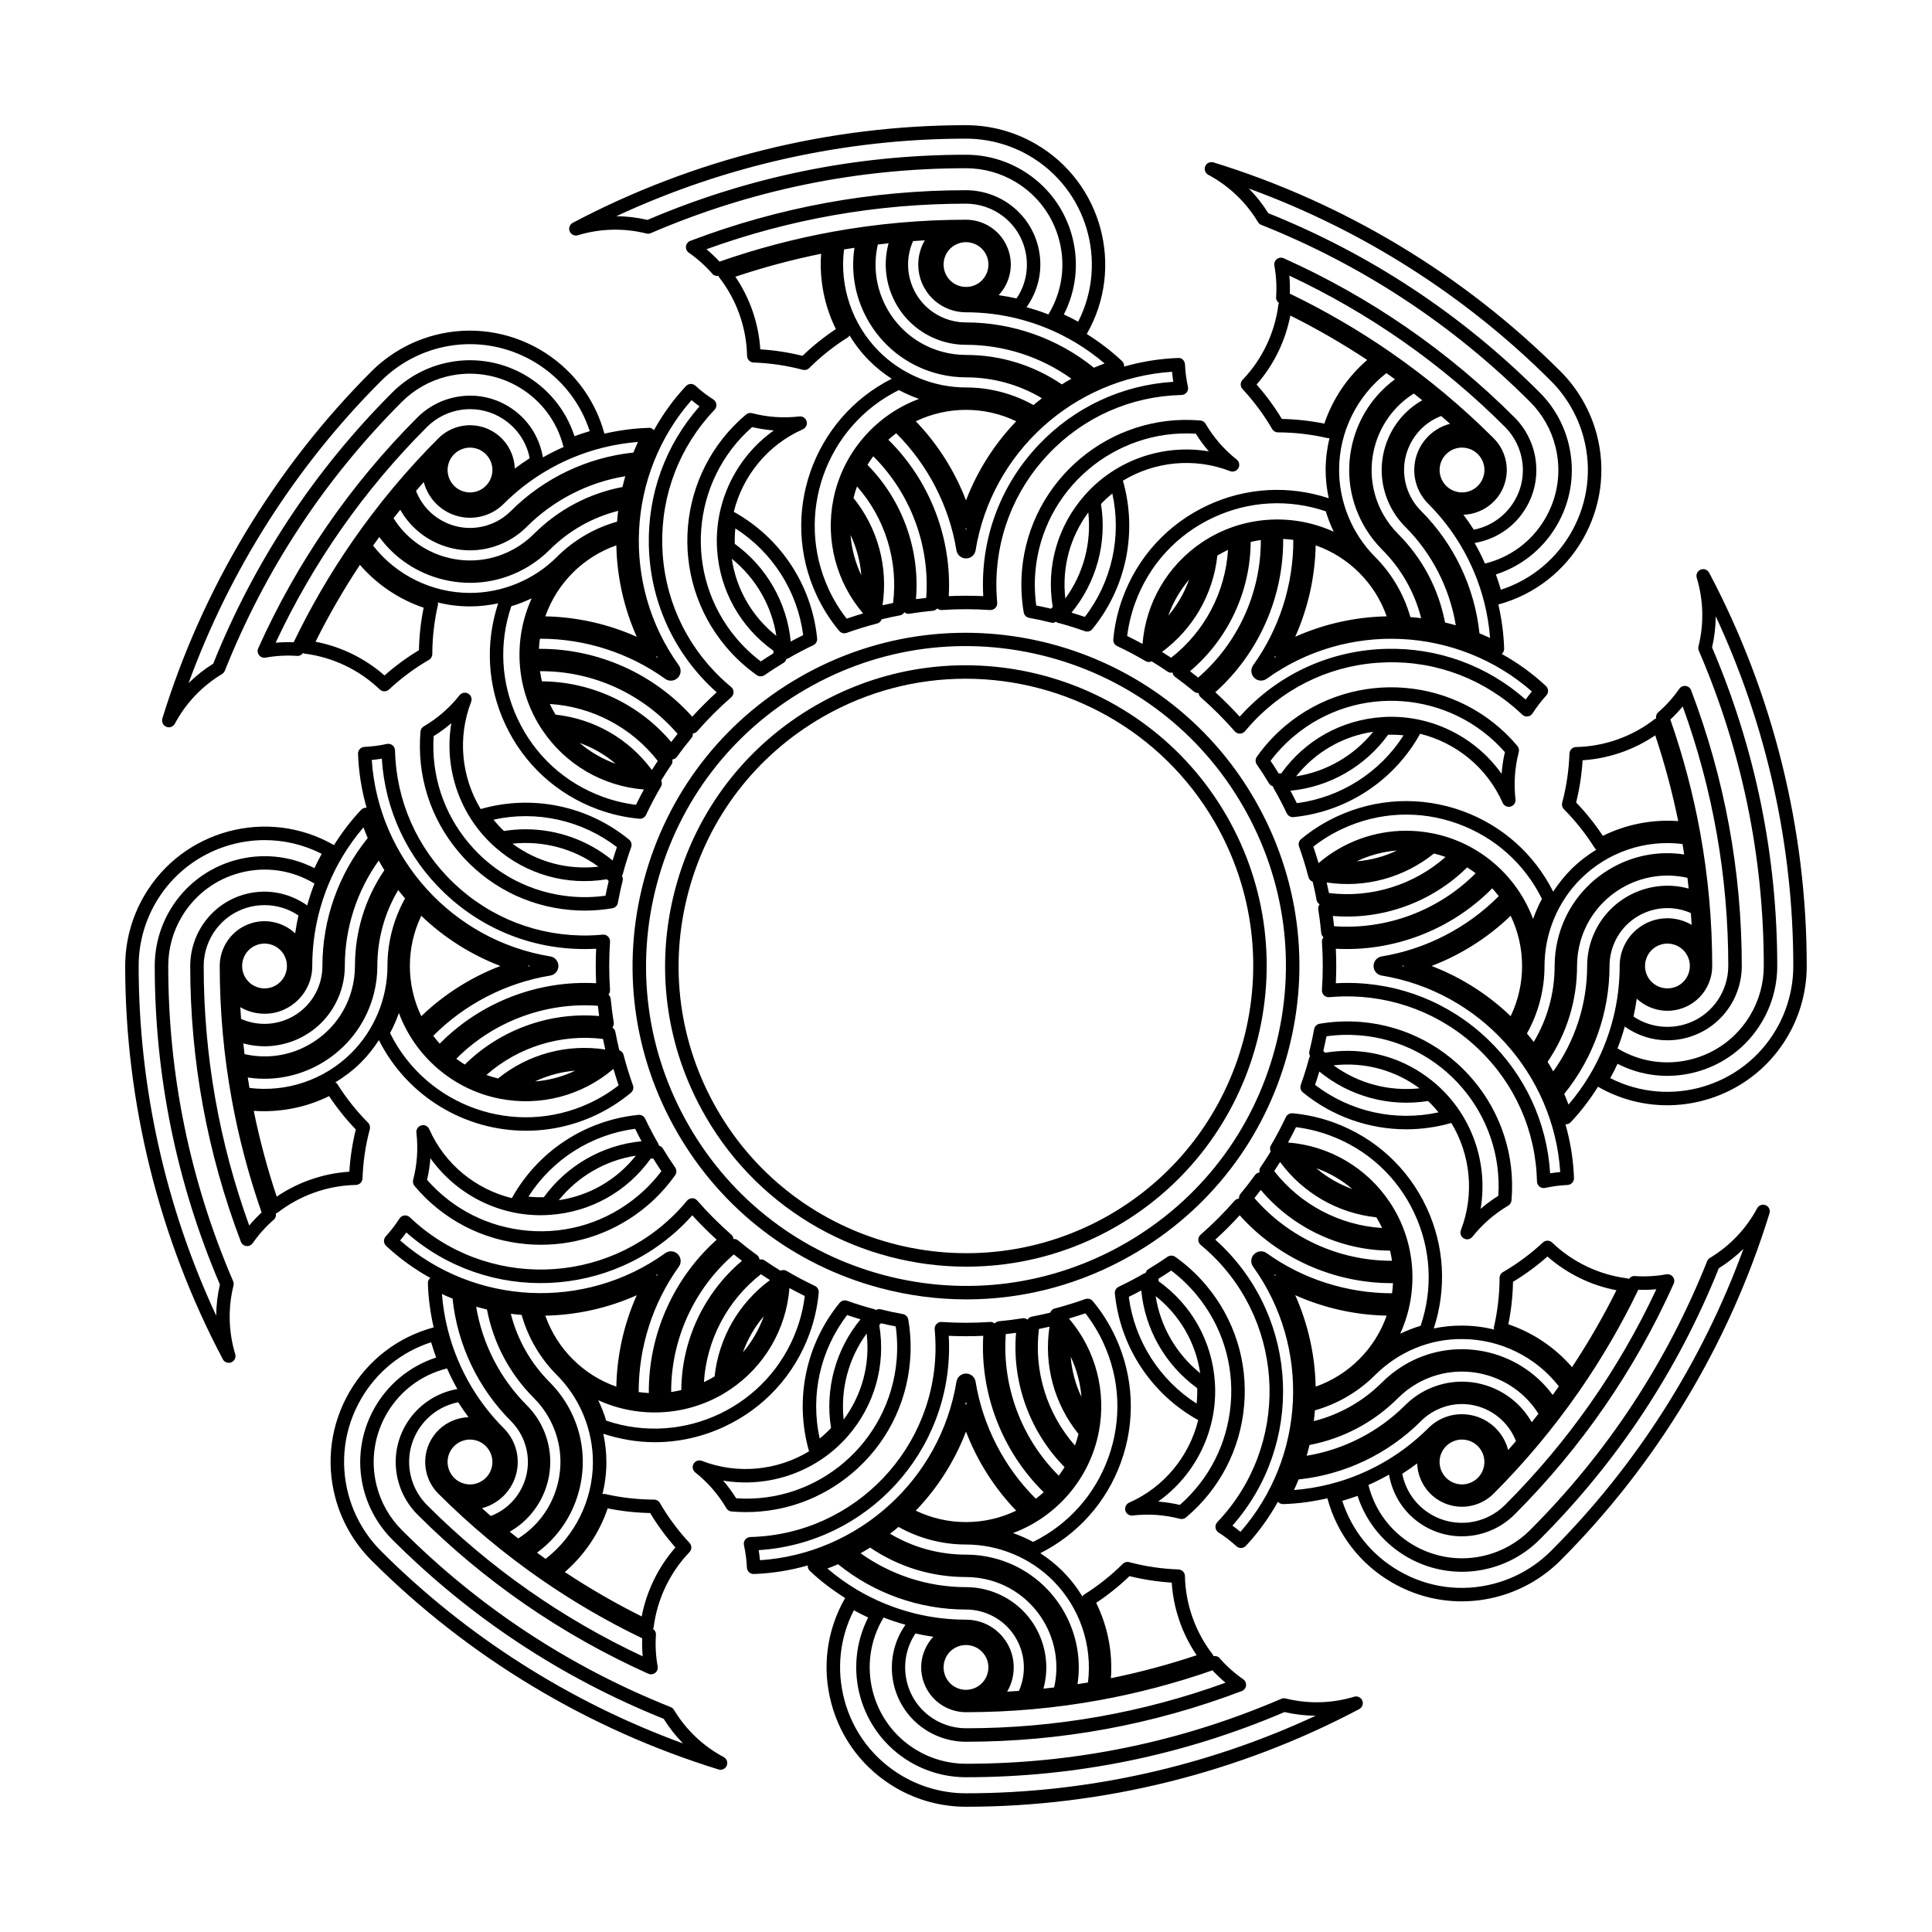
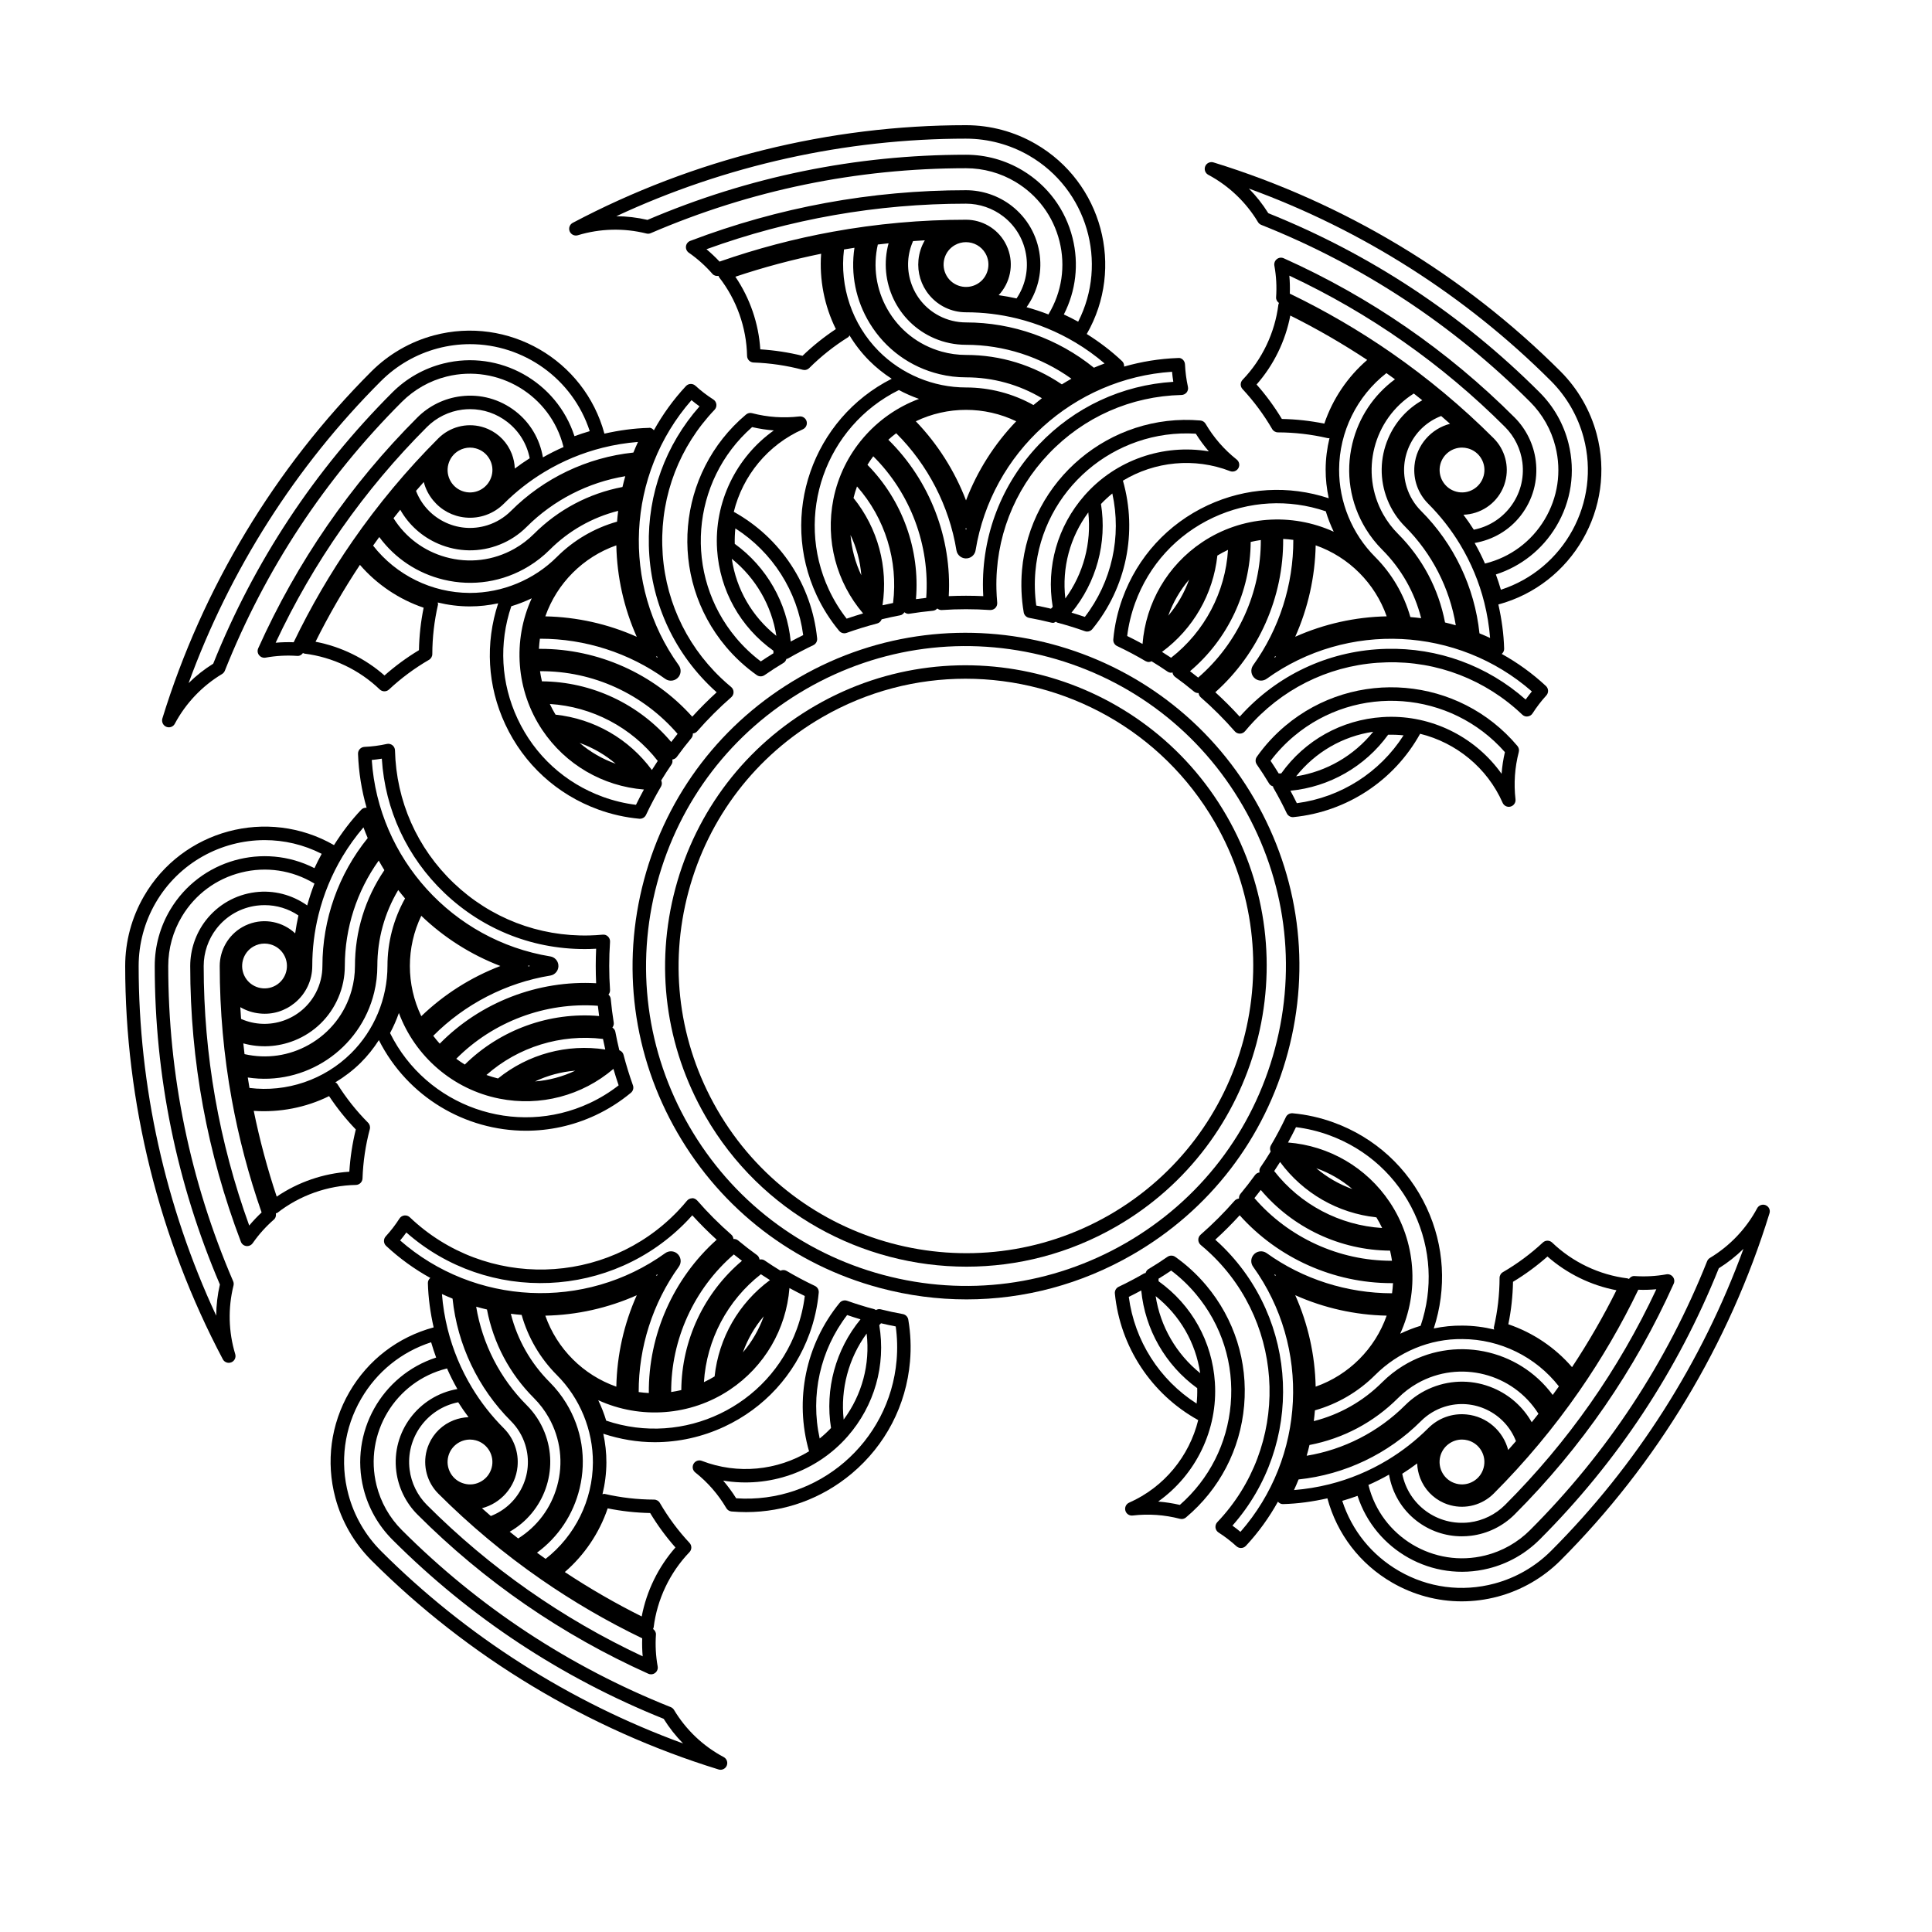
<svg xmlns="http://www.w3.org/2000/svg" fill="#000000" width="800px" height="800px" version="1.1" viewBox="144 144 512 512">
  <g>
    <path d="m360.14 330.97c-18.438 10.645-31.625 27.832-37.137 48.395-5.512 20.566-2.684 42.047 7.965 60.48 14.746 25.543 41.594 39.836 69.164 39.836 13.516 0 27.199-3.438 39.719-10.66 38.062-21.977 51.148-70.82 29.176-108.88-21.984-38.055-70.824-51.156-108.89-29.168zm77.93 134.96c-36.379 20.98-83.023 8.484-104.01-27.867-10.168-17.613-12.867-38.133-7.602-57.777 5.262-19.645 17.859-36.062 35.473-46.234 11.961-6.906 25.027-10.184 37.938-10.184 26.336 0 51.984 13.66 66.07 38.051 20.988 36.359 8.484 83.02-27.867 104.01z" />
    <path d="m485.31 422.86c6.106-22.789 2.973-46.594-8.828-67.023-24.344-42.176-78.469-56.68-120.65-32.328-20.43 11.793-35.047 30.844-41.152 53.629-6.106 22.789-2.973 46.594 8.82 67.016 11.793 20.434 30.844 35.051 53.629 41.156 7.613 2.035 15.332 3.043 23.004 3.043 15.301 0 30.41-4.016 44.012-11.871 20.438-11.785 35.059-30.828 41.164-53.621zm-42.938 50.539c-19.613 11.316-42.445 14.316-64.312 8.469-21.867-5.859-40.145-19.887-51.465-39.488-11.32-19.609-14.324-42.445-8.465-64.312 5.859-21.867 19.879-40.145 39.488-51.465 19.613-11.32 42.445-14.312 64.312-8.465 21.871 5.859 40.145 19.879 51.465 39.488 11.316 19.602 14.328 42.445 8.469 64.312-5.863 21.867-19.887 40.141-39.492 51.461z" />
    <path d="m322.62 597.14c-0.203-0.332-0.508-0.594-0.867-0.734-26.844-10.691-50.812-26.477-71.25-46.914-3.273-3.269-5.598-7.375-6.715-11.863-3.406-13.66 4.934-27.543 18.59-30.953 0.031-0.004 0.051-0.031 0.082-0.039 0.82 1.867 1.738 3.691 2.75 5.473-10.289 1.789-17.508 11.324-16.191 21.789 0.539 4.324 2.535 8.398 5.617 11.477 17.719 17.723 38.301 31.91 61.168 42.18 0.23 0.105 0.484 0.156 0.73 0.156 0.395 0 0.781-0.125 1.098-0.379 0.523-0.406 0.777-1.074 0.656-1.723-0.5-2.777-0.648-5.602-0.457-8.41 0.047-0.613-0.281-1.148-0.766-1.508 0.055-0.141 0.141-0.266 0.16-0.422 0.922-7.445 4.293-14.52 9.488-19.93 0.656-0.684 0.664-1.762 0.02-2.453-3.004-3.215-5.648-6.777-7.859-10.586-0.316-0.551-0.906-0.891-1.543-0.891-4.402-0.012-8.805-0.52-13.098-1.512-0.195-0.039-0.371 0.07-0.57 0.09 0.664-2.719 1.023-5.527 1.039-8.379 0.012-2.586-0.281-5.144-0.82-7.648 4.465 1.465 9.055 2.238 13.633 2.238 6.297 0 12.582-1.379 18.461-4.125 10.57-4.938 18.582-13.699 22.566-24.66 1.27-3.496 2.09-7.148 2.434-10.852 0.07-0.746-0.336-1.461-1.02-1.785-2.57-1.215-5.094-2.555-7.5-3.977-0.5-0.293-1.102-0.289-1.621-0.055-1.43-0.871-2.84-1.785-4.227-2.731-0.402-0.273-0.867-0.301-1.316-0.223-0.074-0.465-0.289-0.898-0.676-1.18-1.715-1.238-3.379-2.527-5.008-3.883-0.352-0.297-0.789-0.402-1.23-0.383-0.051-0.438-0.227-0.852-0.562-1.145-3.199-2.797-6.238-5.828-9.027-9.035-0.348-0.395-1.004-0.719-1.371-0.609-0.523 0.012-1.023 0.246-1.355 0.648-0.754 0.922-1.543 1.805-2.359 2.664-19.125 20.07-51.012 20.852-71.098 1.723-0.383-0.363-0.91-0.551-1.445-0.48-0.527 0.066-1.004 0.359-1.289 0.805-1.074 1.676-2.301 3.269-3.648 4.742-0.66 0.727-0.613 1.844 0.105 2.516 3.602 3.356 7.543 6.184 11.703 8.488-0.387 0.348-0.648 0.812-0.637 1.34 0.102 3.961 0.656 7.898 1.527 11.77-9.48 2.559-17.41 8.645-22.332 17.148-4.938 8.539-6.258 18.488-3.715 28.023 1.672 6.262 4.984 12 9.566 16.586 25.59 25.582 57.395 44.738 91.984 55.395 0.176 0.055 0.352 0.082 0.523 0.082 0.707 0 1.367-0.418 1.648-1.098 0.352-0.852 0.004-1.828-0.805-2.262-5.441-2.887-10-7.219-13.172-12.508zm-15.289-85.66c-8.781-3.082-15.738-10.035-18.816-18.816 8.359-0.168 16.605-2.012 24.234-5.41-3.406 7.617-5.25 15.871-5.418 24.227zm-21.023 44c5.664-4.16 9.633-10.133 11.301-17.043 1.867-7.758 0.605-15.785-3.562-22.59-1.223-2-2.691-3.871-4.363-5.543-5.039-5.039-8.574-11.266-10.309-18.137 0.953 0.121 1.906 0.223 2.863 0.301 1.699 6.016 4.914 11.504 9.344 15.941 6.102 6.102 9.578 14.555 9.543 23.184-0.047 9.969-4.711 19.418-12.535 25.527-0.77-0.539-1.527-1.082-2.281-1.641zm-13.258-64.453c1.707 8.926 5.992 17.023 12.445 23.473 1.535 1.535 2.856 3.273 3.93 5.176 3.144 5.57 3.926 12.047 2.203 18.203-1.617 5.785-5.254 10.656-10.305 13.828-0.75-0.59-1.5-1.184-2.246-1.785 9.082-5.164 13.211-16.402 9.23-26.371-1.074-2.695-2.66-5.106-4.715-7.16-7.074-7.074-11.773-16.262-13.402-26.105 0.949 0.277 1.906 0.52 2.859 0.742zm-6.035 46.148c-1.531-0.406-2.816-1.387-3.606-2.766-0.789-1.371-1.004-2.973-0.594-4.508 0.711-2.648 3.113-4.402 5.738-4.402 0.508 0 1.023 0.07 1.535 0.203 3.164 0.852 5.047 4.117 4.203 7.273-0.414 1.535-1.391 2.816-2.766 3.606-1.375 0.801-2.977 1.023-4.512 0.594zm73.863-34.781c1.246-3.496 3.113-6.734 5.523-9.562-1.246 3.496-3.117 6.734-5.523 9.562zm-22.824-20.25c-0.035-0.039-0.031-0.102-0.07-0.141-0.035-0.035-0.098-0.035-0.137-0.066 0.152-0.086 0.309-0.156 0.453-0.246-0.086 0.145-0.156 0.301-0.246 0.453zm-38.656 38.449c1.738 1.738 3.047 3.891 3.785 6.242 1.23 3.906 0.867 8.066-1.027 11.695-1.742 3.344-4.59 5.879-8.082 7.227-0.785-0.684-1.57-1.367-2.348-2.062 4.996-1.305 8.898-5.606 9.422-11.035 0.363-3.777-0.969-7.481-3.648-10.168-3.231-3.231-6.07-6.852-8.434-10.777-2.898-4.805-5.059-9.996-6.418-15.426-0.77-3.066-1.285-6.207-1.531-9.359 0.922 0.43 1.859 0.832 2.812 1.215 1.281 12.242 6.754 23.73 15.469 32.449zm-22.25 22.25c-2.519-2.519-4.156-5.856-4.602-9.391-1.059-8.449 4.648-16.211 12.883-17.836 0.855 1.355 1.773 2.676 2.734 3.953-1.316 0.047-2.629 0.312-3.894 0.797-2.957 1.145-5.289 3.371-6.574 6.266-0.25 0.559-0.453 1.145-0.613 1.734-1.094 4.086 0.086 8.48 3.074 11.465 8.359 8.352 17.516 16 27.223 22.723 8.496 5.891 17.512 11.141 26.812 15.617-0.059 1.594-0.016 3.188 0.125 4.777-21.297-9.973-40.516-23.453-57.168-40.105zm47.895 0.887c3.703 0.75 7.477 1.164 11.254 1.238 1.949 3.234 4.195 6.297 6.699 9.129-4.539 5.16-7.652 11.531-8.938 18.277-7.004-3.488-13.84-7.441-20.379-11.766 5.199-4.492 9.16-10.371 11.363-16.879zm48.168-58.383c1.336 0.73 2.691 1.43 4.066 2.106-0.371 2.984-1.074 5.914-2.102 8.734-7.445 20.5-29.965 31.258-50.527 24.297-0.562-1.863-1.27-3.672-2.109-5.414 11.164 5.098 24.445 4.207 34.879-2.781 9.18-6.133 14.938-16.047 15.793-26.941zm-7.566-3.66c0.797 0.527 1.594 1.047 2.402 1.551-8.273 6.102-13.566 15.312-14.672 25.531-0.918 0.555-1.859 1.059-2.828 1.516 0.707-11.211 6.211-21.672 15.098-28.598zm-5.016-3.562c-10.07 8.496-15.98 21.059-16.078 34.258-0.887 0.211-1.785 0.379-2.684 0.516-0.047-13.93 6.055-27.348 16.602-36.461 0.715 0.566 1.438 1.129 2.16 1.688zm-88.945-7.508c21.566 19.008 54.602 17.734 74.598-3.266 0.402-0.418 0.797-0.848 1.18-1.281 2.051 2.254 4.211 4.418 6.465 6.465-11.496 10.281-18.105 25.215-17.984 40.633-0.898-0.051-1.793-0.133-2.684-0.258-0.035-11.848 3.715-23.594 10.637-33.223 0.832-1.148 0.574-2.754-0.586-3.598-0.898-0.641-2.098-0.641-3.004 0-21.328 15.348-50.602 13.863-70.266-3.356 0.57-0.68 1.121-1.395 1.645-2.117zm-6.715 84.41c-4.141-4.137-7.129-9.32-8.641-14.984-2.301-8.609-1.109-17.598 3.356-25.305 4.168-7.203 10.711-12.484 18.57-15.023 0.398 1.367 0.84 2.715 1.328 4.051-14.41 4.664-22.973 19.816-19.254 34.727 1.281 5.117 3.926 9.793 7.656 13.531 20.641 20.641 44.828 36.613 71.898 47.48 1.473 2.367 3.199 4.555 5.144 6.531-29.992-10.941-57.488-28.43-80.059-51.008z" />
-     <path d="m253.85 458.29c7.508 8.934 18.035 14.402 29.66 15.418 1.289 0.109 2.574 0.168 3.848 0.168 10.254 0 20.078-3.566 28.023-10.238 2.836-2.387 5.375-5.144 7.535-8.188 0.434-0.613 0.438-1.43 0.012-2.051-1.148-1.652-2.242-3.344-3.281-5.066-0.23-0.383-0.609-0.609-1.023-0.734-0.039-0.141-0.039-0.293-0.117-0.422-1.258-2.176-2.445-4.434-3.535-6.715-0.324-0.68-1.027-1.074-1.789-1.008-14.133 1.41-26.652 9.656-33.535 22.066-9.574-2.352-17.785-8.973-21.891-18.277-0.363-0.805-1.25-1.254-2.102-0.996-0.852 0.23-1.406 1.055-1.305 1.93 0.492 4.211 0.203 8.43-0.867 12.531-0.133 0.543-0.004 1.141 0.367 1.582zm58.465-15.148c0.543 1.113 1.113 2.211 1.703 3.301-10.312 0.992-19.785 6.394-25.891 14.832-1.387 0.035-2.734-0.016-4.09-0.156 6.289-9.848 16.633-16.445 28.277-17.977zm0.191 7.121c-5.094 6.422-12.324 10.605-20.43 11.809 5.117-6.352 12.406-10.566 20.43-11.809zm-54.449 0.668c7.109 9.992 19.086 15.91 31.598 15.027 10.809-0.715 20.52-6.137 26.789-14.918 0.223-0.012 0.449-0.016 0.672-0.016 0.695 1.133 1.414 2.246 2.16 3.352-1.82 2.402-3.894 4.59-6.191 6.519-8.203 6.891-18.586 10.184-29.266 9.25-10.367-0.902-19.801-5.672-26.648-13.473 0.445-1.895 0.742-3.812 0.887-5.742z" />
-     <path d="m502.86 593.65c-5.91 1.793-12.191 1.949-18.172 0.457-0.383-0.09-0.781-0.059-1.137 0.098-26.551 11.422-54.664 17.211-83.551 17.211-4.629 0-9.176-1.258-13.145-3.648-12.066-7.246-15.984-22.965-8.742-35.031 0.016-0.023 0.016-0.059 0.031-0.086 1.898 0.742 3.844 1.379 5.812 1.926-6.012 8.539-4.375 20.391 3.953 26.863 3.441 2.672 7.734 4.141 12.086 4.141 25.066 0 49.645-4.519 73.078-13.43 0.621-0.238 1.059-0.789 1.137-1.449 0.082-0.66-0.211-1.309-0.75-1.684-2.301-1.594-4.414-3.481-6.273-5.617-0.402-0.465-1.012-0.605-1.602-0.52-0.059-0.141-0.09-0.293-0.188-0.414-4.609-5.926-7.234-13.312-7.375-20.797-0.02-0.945-0.777-1.719-1.723-1.754-4.387-0.152-8.781-0.797-13.047-1.93-0.621-0.168-1.27 0.012-1.719 0.465-3.109 3.094-6.586 5.848-10.328 8.188-0.176 0.109-0.223 0.312-0.344 0.465-1.449-2.394-3.184-4.629-5.188-6.656-1.82-1.832-3.836-3.441-5.992-4.832 9.961-5.031 17.527-13.492 21.355-24.023 3.981-10.969 3.457-22.824-1.48-33.387-1.57-3.367-3.57-6.531-5.961-9.402-0.48-0.574-1.254-0.785-1.98-0.543-2.656 0.953-5.387 1.793-8.113 2.504-0.559 0.141-0.977 0.57-1.184 1.102-1.633 0.395-3.269 0.754-4.922 1.059-0.473 0.09-0.82 0.398-1.082 0.777-0.383-0.277-0.848-0.43-1.32-0.352-2.086 0.336-4.18 0.598-6.277 0.797-0.457 0.039-0.84 0.273-1.133 0.594-0.332-0.277-0.711-0.465-1.219-0.406-4.238 0.289-8.531 0.289-12.766 0-0.52-0.051-1.039 0.16-1.402 0.535-0.367 0.371-0.551 0.898-0.5 1.414 0.109 1.18 0.18 2.367 0.211 3.551 0.672 27.719-21.336 50.812-49.055 51.488-0.527 0.016-1.031 0.266-1.359 0.684-0.328 0.418-0.453 0.961-0.336 1.484 0.43 1.945 0.691 3.941 0.777 5.93 0.039 0.957 0.832 1.707 1.785 1.707h0.066c4.922-0.176 9.703-0.961 14.281-2.273-0.031 0.52 0.117 1.039 0.5 1.402 2.871 2.731 6.051 5.125 9.402 7.234-4.891 8.52-6.195 18.426-3.656 27.922 2.543 9.531 8.652 17.496 17.191 22.434 5.613 3.25 12.004 4.961 18.488 4.961 36.195 0 72.227-8.949 104.22-25.875 0.812-0.434 1.164-1.406 0.816-2.258-0.355-0.84-1.289-1.297-2.172-1.023zm-99.895-2.625c-1.371 0.785-2.973 1.008-4.504 0.594-1.531-0.406-2.812-1.391-3.606-2.766-1.637-2.836-0.66-6.481 2.172-8.117 0.938-0.535 1.953-0.789 2.957-0.789 2.055 0 4.055 1.066 5.16 2.969 1.637 2.836 0.656 6.473-2.18 8.109zm-28.363-36.895c7.523 5.106 16.273 7.801 25.398 7.801 2.172 0 4.336 0.297 6.438 0.875 12.344 3.457 19.734 16.02 16.918 28.383-0.945 0.109-1.895 0.223-2.84 0.324 1.23-4.449 0.977-9.152-0.762-13.523-2.106-5.273-6.144-9.418-11.367-11.652-2.664-1.148-5.488-1.727-8.387-1.727-10.012 0-19.828-3.176-27.938-8.984 0.855-0.477 1.703-0.98 2.539-1.496zm12.09-9.789c5.793-6.027 10.316-13.164 13.305-20.957 2.988 7.793 7.512 14.934 13.305 20.957-8.379 4.035-18.219 4.035-26.609 0zm43.902-30.141c-1.594-3.356-2.559-6.961-2.852-10.664 1.594 3.352 2.559 6.965 2.852 10.664zm-30.781 1.965c0.055-0.215 0.133-0.418 0.188-0.637 0.055 0.211 0.125 0.422 0.18 0.637-0.129-0.016-0.238-0.012-0.367 0zm68.965 73.773c-22.105 8.016-45.23 12.07-68.781 12.07-3.562 0-7.078-1.203-9.895-3.391-6.723-5.223-8.176-14.758-3.496-21.723 1.566 0.344 3.148 0.637 4.731 0.863-0.902 0.957-1.641 2.074-2.191 3.316-1.285 2.898-1.367 6.121-0.223 9.078 0.215 0.574 0.484 1.133 0.797 1.664 2.109 3.664 6.051 5.934 10.277 5.934 11.812 0 23.699-1.066 35.32-3.18 10.16-1.844 20.25-4.508 29.996-7.914 1.094 1.164 2.246 2.262 3.465 3.281zm-25.453-28.246c3.672 0.91 7.43 1.48 11.195 1.715 0.438 6.856 2.742 13.559 6.606 19.246-7.438 2.484-15.055 4.527-22.727 6.09 0.504-6.852-0.855-13.809-3.906-19.973 3.156-2.09 6.117-4.461 8.832-7.078zm-11 28.184c-0.922 0.156-1.844 0.309-2.769 0.449 2.293-15.148-7.387-29.844-22.555-33.5-2.281-0.551-4.637-0.832-7.004-0.832-7.133 0-14.035-1.906-20.117-5.535 0.762-0.586 1.508-1.188 2.231-1.809 5.457 3.055 11.613 4.664 17.879 4.664 8.637 0 17.074 3.512 23.141 9.645 7.023 7.082 10.41 17.062 9.195 26.918zm-0.691-97.836c1.848 2.383 3.43 4.957 4.695 7.672 4.535 9.703 5.019 20.59 1.367 30.656-3.559 9.785-10.605 17.66-19.91 22.254-1.719-0.922-3.492-1.703-5.32-2.344 11.488-4.289 20.254-14.309 22.695-26.633 2.144-10.832-0.789-21.922-7.883-30.223 1.457-0.426 2.914-0.887 4.356-1.383zm-12.305 4.152c0.938-0.191 1.867-0.395 2.801-0.605-1.543 10.16 1.23 20.418 7.68 28.43-0.258 1.031-0.562 2.062-0.934 3.062-7.426-8.422-10.938-19.711-9.547-30.887zm-8.785 1.352c0.91-0.102 1.812-0.207 2.719-0.328-1.113 13.121 3.594 26.184 12.855 35.59-0.48 0.777-0.992 1.535-1.535 2.262-9.883-9.816-15.051-23.613-14.039-37.523zm-65.484 57.258c28.691-1.805 51.141-26.07 50.438-55.055-0.016-0.578-0.035-1.16-0.07-1.738 3.043 0.137 6.102 0.137 9.145 0-0.863 15.395 5.023 30.625 16.016 41.449-0.672 0.605-1.367 1.18-2.082 1.723-8.41-8.352-14.055-19.312-15.965-31.016-0.105-0.68-0.48-1.273-1.039-1.676-0.555-0.395-1.234-0.562-1.91-0.449-1.094 0.176-1.949 1.031-2.125 2.125-4.238 25.938-25.988 45.586-52.062 47.312-0.086-0.902-0.199-1.793-0.344-2.676zm21.043 3.742c9.566 7.742 21.562 12 33.895 12 2.457 0 4.914 0.598 7.09 1.738 7.215 3.758 10.188 12.484 6.938 19.82-1.039 0.074-2.082 0.141-3.117 0.203 2.613-4.453 2.328-10.258-1.145-14.465-2.414-2.926-5.977-4.609-9.766-4.609-4.586 0-9.152-0.555-13.582-1.652-5.441-1.352-10.641-3.488-15.453-6.367-2.711-1.629-5.289-3.481-7.699-5.535 0.953-0.363 1.902-0.734 2.84-1.133zm33.898 60.699c-5.859 0-11.633-1.551-16.703-4.484-7.715-4.465-13.227-11.656-15.527-20.27-2.144-8.035-1.254-16.402 2.508-23.754 1.238 0.684 2.516 1.324 3.797 1.926-6.891 13.488-2.231 30.258 10.938 38.168 4.523 2.719 9.707 4.156 14.984 4.156 29.18 0 57.582-5.809 84.414-17.27 2.719 0.629 5.488 0.953 8.258 0.973-28.926 13.473-60.738 20.555-92.668 20.555z" />
    <path d="m369.75 534.48c8.926-7.508 14.398-18.043 15.41-29.664 0.324-3.699 0.172-7.445-0.457-11.113-0.125-0.742-0.707-1.324-1.441-1.457-1.984-0.359-3.949-0.781-5.898-1.27-0.434-0.105-0.863 0-1.246 0.203-0.125-0.07-0.23-0.176-0.379-0.215-2.453-0.656-4.891-1.406-7.246-2.246-0.707-0.25-1.5-0.035-1.984 0.551-8.992 10.992-12.016 25.688-8.102 39.344-8.418 5.094-18.93 6.195-28.406 2.535-0.82-0.324-1.754 0.004-2.195 0.777-0.438 0.766-0.25 1.738 0.441 2.281 3.32 2.629 6.098 5.82 8.246 9.48 0.297 0.5 0.812 0.82 1.387 0.871 1.285 0.109 2.57 0.168 3.848 0.168 10.254-0.004 20.082-3.57 28.023-10.246zm-2.168-14.281c-0.875-8.113 1.301-16.246 6.09-22.797 0.945 8.145-1.211 16.211-6.09 22.797zm0.918-27.699c1.164 0.398 2.348 0.777 3.543 1.133-6.59 8-9.465 18.516-7.812 28.805-0.941 0.988-1.945 1.918-3.008 2.781-2.516-11.422 0.129-23.402 7.277-32.719zm-32.852 43.875c12.086 2.016 24.691-2.266 32.973-11.715 7.133-8.152 10.172-18.852 8.395-29.492 0.152-0.168 0.309-0.328 0.465-0.488 1.293 0.309 2.594 0.59 3.894 0.84 0.414 2.977 0.492 5.996 0.23 8.988-1.883 21.723-20.824 38.051-42.516 36.551-1.031-1.648-2.184-3.215-3.441-4.684z" />
    <path d="m611.93 463.39c-0.848-0.348-1.824-0.004-2.262 0.805-2.906 5.441-7.246 9.996-12.531 13.176-0.332 0.203-0.594 0.508-0.734 0.871-10.691 26.832-26.469 50.805-46.914 71.242v0.004c-3.269 3.273-7.375 5.598-11.863 6.715-13.648 3.414-27.543-4.926-30.953-18.586-0.004-0.031-0.031-0.051-0.039-0.082 1.867-0.82 3.688-1.738 5.473-2.746 0.84 4.848 3.352 9.164 7.254 12.203 3.488 2.715 7.691 4.144 12.039 4.144 0.828 0 1.664-0.055 2.492-0.156 4.324-0.539 8.398-2.539 11.477-5.613 17.723-17.73 31.91-38.309 42.18-61.168 0.273-0.605 0.188-1.309-0.223-1.832-0.406-0.52-1.082-0.781-1.723-0.656-2.785 0.5-5.613 0.645-8.41 0.457-0.605-0.066-1.148 0.277-1.508 0.766-0.141-0.055-0.266-0.141-0.422-0.16-7.445-0.922-14.52-4.293-19.93-9.488-0.68-0.648-1.762-0.66-2.449-0.016-3.231 3.008-6.793 5.648-10.59 7.856-0.551 0.316-0.891 0.906-0.891 1.543-0.012 4.398-0.52 8.805-1.512 13.098-0.047 0.203 0.066 0.371 0.086 0.57-2.715-0.664-5.527-1.023-8.375-1.039-2.594-0.039-5.148 0.23-7.637 0.754 3.461-10.578 2.832-21.895-1.898-32.031-4.938-10.57-13.699-18.582-24.66-22.562-3.5-1.273-7.16-2.098-10.855-2.434-0.746-0.051-1.457 0.332-1.777 1.012-1.219 2.578-2.559 5.106-3.977 7.508-0.293 0.5-0.289 1.098-0.055 1.621-0.871 1.43-1.777 2.848-2.731 4.223-0.266 0.398-0.297 0.863-0.215 1.316-0.465 0.07-0.898 0.289-1.184 0.676-1.238 1.707-2.527 3.379-3.883 5.004-0.297 0.359-0.402 0.797-0.379 1.234-0.398 0.074-0.855 0.223-1.148 0.559-2.797 3.199-5.828 6.231-9.027 9.027-0.398 0.344-0.621 0.848-0.613 1.367 0.012 0.523 0.246 1.02 0.648 1.355 0.922 0.754 1.805 1.547 2.664 2.363 20.07 19.125 20.848 51.02 1.723 71.098-0.363 0.383-0.539 0.918-0.48 1.441 0.066 0.527 0.359 1.004 0.805 1.293 1.688 1.078 3.281 2.309 4.742 3.641 0.336 0.312 0.77 0.473 1.203 0.473 0.48 0 0.953-0.191 1.309-0.57 3.356-3.602 6.176-7.543 8.488-11.703 0.336 0.371 0.785 0.637 1.293 0.637h0.047c3.945-0.102 7.891-0.656 11.77-1.531 2.559 9.477 8.645 17.41 17.148 22.328 5.699 3.293 12.027 4.977 18.43 4.977 3.199 0 6.418-0.418 9.594-1.266 6.262-1.676 12-4.984 16.586-9.562 25.582-25.594 44.742-57.402 55.395-91.992 0.297-0.867-0.148-1.809-0.996-2.16zm-130.24 18.293c0.145 0.09 0.301 0.16 0.453 0.25-0.039 0.035-0.102 0.031-0.141 0.07-0.035 0.035-0.035 0.098-0.066 0.137-0.086-0.156-0.156-0.312-0.246-0.457zm44.008 48.215c0.715-2.644 3.125-4.402 5.742-4.402 0.508 0 1.023 0.07 1.535 0.203 1.535 0.414 2.816 1.395 3.606 2.769 0.797 1.375 1.004 2.977 0.59 4.508-0.406 1.535-1.387 2.816-2.762 3.606-1.371 0.797-2.977 1.008-4.516 0.594v-0.004c-3.156-0.84-5.035-4.109-4.195-7.273zm-14.219-37.238c-3.082 8.781-10.035 15.734-18.816 18.816-0.168-8.359-2.012-16.609-5.41-24.234 7.617 3.402 15.871 5.246 24.227 5.418zm-20.453 34.281c8.926-1.715 17.023-5.996 23.473-12.445 1.535-1.543 3.273-2.863 5.176-3.934 11.168-6.281 25.281-2.629 32.031 8.102-0.59 0.75-1.184 1.5-1.785 2.242-2.277-4.019-5.785-7.168-10.102-9.02-5.215-2.238-11.004-2.309-16.273-0.207-2.691 1.074-5.098 2.656-7.16 4.715-7.07 7.074-16.262 11.773-26.105 13.395 0.281-0.945 0.523-1.898 0.746-2.848zm1.805-73.352c3.496 1.246 6.731 3.113 9.559 5.523-3.5-1.25-6.738-3.121-9.559-5.523zm-9.598-1.648c6.098 8.273 15.305 13.566 25.531 14.672 0.555 0.918 1.059 1.855 1.516 2.82-11.211-0.699-21.676-6.191-28.602-15.09 0.535-0.793 1.055-1.594 1.555-2.402zm94.938 33.852c1.57 0.07 3.18 0.016 4.777-0.125-9.969 21.301-23.449 40.516-40.109 57.172-2.519 2.523-5.856 4.156-9.391 4.602-8.543 1.039-16.219-4.648-17.836-12.883 1.355-0.863 2.672-1.773 3.953-2.734 0.047 1.316 0.312 2.625 0.797 3.883 1.145 2.957 3.371 5.297 6.266 6.586 0.562 0.246 1.148 0.453 1.734 0.605 4.07 1.113 8.473-0.082 11.465-3.062 8.352-8.359 16-17.523 22.723-27.223 5.894-8.5 11.145-17.516 15.621-26.82zm-33.203-2.102c3.231-1.949 6.289-4.191 9.129-6.699 5.16 4.539 11.531 7.652 18.277 8.938-3.492 7.004-7.441 13.84-11.766 20.379-4.492-5.199-10.375-9.16-16.883-11.359 0.758-3.703 1.172-7.477 1.242-11.258zm12.156 27.711c-0.539 0.762-1.09 1.523-1.641 2.277-9.094-12.332-26.328-15.887-39.641-7.738-2.016 1.238-3.879 2.707-5.535 4.359-5.039 5.043-11.266 8.574-18.137 10.312 0.121-0.945 0.223-1.906 0.301-2.856 6.016-1.703 11.508-4.922 15.941-9.344 6.102-6.106 14.484-9.68 23.184-9.543 9.965 0.043 19.418 4.707 25.527 12.531zm-69.672-68.691c2.977 0.367 5.91 1.078 8.734 2.106 10.066 3.656 18.113 11.012 22.641 20.711 4.41 9.438 4.988 19.984 1.656 29.816-1.863 0.562-3.672 1.27-5.414 2.109 5.098-11.156 4.207-24.441-2.781-34.883-6.141-9.176-16.055-14.938-26.949-15.793 0.738-1.336 1.445-2.688 2.113-4.066zm-9.328 16.641c8.496 10.07 21.059 15.984 34.258 16.082 0.211 0.891 0.379 1.785 0.516 2.684h-0.152c-13.875 0-27.227-6.102-36.309-16.609 0.566-0.703 1.129-1.426 1.688-2.156zm-5.387 90.605c-0.691-0.57-1.395-1.125-2.125-1.648 19.016-21.562 17.73-54.602-3.266-74.605-0.418-0.398-0.848-0.789-1.281-1.176 2.254-2.051 4.418-4.219 6.465-6.465 10.188 11.391 24.945 17.984 40.219 17.984 0.137 0 0.277 0 0.414-0.004-0.051 0.902-0.133 1.797-0.258 2.691-11.875-0.02-23.594-3.715-33.227-10.645-1.152-0.82-2.762-0.555-3.582 0.586-0.66 0.902-0.66 2.109-0.012 3.008 15.359 21.34 13.867 50.605-3.348 70.273zm15.402-13.887c12.254-1.289 23.734-6.762 32.449-15.477 1.738-1.742 3.894-3.047 6.242-3.789 7.734-2.453 16.031 1.621 18.918 9.113-0.684 0.785-1.367 1.57-2.062 2.348-1.305-4.992-5.606-8.898-11.035-9.418-3.797-0.379-7.481 0.957-10.16 3.648-3.246 3.238-6.867 6.07-10.781 8.434-4.805 2.898-9.996 5.062-15.426 6.422-3.078 0.766-6.211 1.281-9.359 1.531 0.43-0.93 0.832-1.867 1.215-2.812zm66.887 18.953c-4.137 4.141-9.32 7.129-14.984 8.641-8.609 2.309-17.609 1.109-25.305-3.352-7.203-4.168-12.484-10.715-15.023-18.57 1.367-0.395 2.715-0.84 4.051-1.328 4.664 14.402 19.793 22.992 34.727 19.25 5.117-1.273 9.793-3.918 13.531-7.664v0.004c20.641-20.645 36.617-44.828 47.48-71.898 2.367-1.477 4.555-3.203 6.531-5.144-10.941 29.988-28.43 57.484-51.008 80.062z" />
    <path d="m443.23 542.22c-0.805 0.359-1.23 1.25-0.996 2.102 0.23 0.855 1.047 1.414 1.93 1.305 4.207-0.492 8.422-0.195 12.531 0.871 0.145 0.039 0.301 0.059 0.449 0.059 0.414 0 0.82-0.145 1.148-0.418 8.934-7.508 14.402-18.035 15.418-29.66 1.012-11.621-2.57-22.945-10.07-31.867-2.398-2.848-5.144-5.387-8.188-7.535-0.613-0.434-1.43-0.43-2.047-0.016-1.656 1.148-3.344 2.242-5.074 3.273-0.383 0.23-0.605 0.609-0.734 1.027-0.141 0.039-0.293 0.039-0.422 0.117-2.176 1.258-4.434 2.449-6.715 3.531-0.68 0.324-1.082 1.043-1.008 1.789 1.41 14.137 9.668 26.668 22.086 33.547-2.363 9.559-9.016 17.773-18.309 21.875zm17.887-26.258c-9.848-6.297-16.449-16.641-17.977-28.277 1.113-0.543 2.211-1.113 3.301-1.703 0.996 10.312 6.394 19.785 14.832 25.895 0.039 1.359-0.016 2.727-0.156 4.086zm-10.859-28.477c6.43 5.098 10.605 12.328 11.809 20.43-6.352-5.113-10.566-12.406-11.809-20.43zm15.699 22.848c-0.715-10.809-6.137-20.516-14.918-26.789-0.012-0.223-0.016-0.449-0.016-0.672 1.133-0.695 2.246-1.414 3.352-2.16 2.398 1.809 4.586 3.891 6.519 6.191 6.891 8.203 10.184 18.59 9.25 29.266-0.902 10.375-5.672 19.801-13.473 26.648-1.898-0.441-3.82-0.734-5.75-0.887 10-7.106 15.867-19.051 15.035-31.598z" />
-     <path d="m596.94 295.78c-0.434-0.816-1.414-1.168-2.258-0.816-0.852 0.348-1.293 1.289-1.027 2.172 1.789 5.906 1.949 12.188 0.457 18.176-0.098 0.379-0.066 0.777 0.098 1.137 11.422 26.551 17.211 54.664 17.211 83.547 0 4.629-1.258 9.176-3.648 13.141-3.512 5.848-9.09 9.977-15.703 11.629-6.629 1.652-13.488 0.625-19.324-2.883-0.023-0.016-0.059-0.016-0.09-0.031 0.742-1.895 1.375-3.828 1.918-5.793 3.422 2.41 7.359 3.633 11.297 3.633 5.875 0 11.695-2.613 15.578-7.609 2.672-3.441 4.141-7.734 4.141-12.082 0-25.066-4.519-49.652-13.43-73.078-0.238-0.621-0.789-1.059-1.449-1.137-0.66-0.082-1.305 0.211-1.684 0.754-1.594 2.301-3.481 4.41-5.617 6.266-0.457 0.402-0.605 1.012-0.523 1.602-0.141 0.059-0.293 0.09-0.414 0.188-5.914 4.609-13.301 7.234-20.797 7.379-0.945 0.02-1.719 0.777-1.754 1.723-0.152 4.387-0.797 8.777-1.93 13.039-0.16 0.613 0.016 1.266 0.465 1.719 3.094 3.113 5.848 6.59 8.188 10.328 0.105 0.168 0.262 0.266 0.406 0.383-2.367 1.445-4.59 3.16-6.602 5.144-1.832 1.82-3.441 3.84-4.832 5.992-5.031-9.961-13.492-17.531-24.023-21.363-10.957-3.977-22.816-3.457-33.391 1.48-3.375 1.578-6.539 3.578-9.402 5.953-0.574 0.48-0.789 1.27-0.539 1.98 0.953 2.66 1.793 5.391 2.504 8.117 0.141 0.562 0.57 0.984 1.102 1.188 0.395 1.629 0.754 3.269 1.059 4.918 0.09 0.473 0.398 0.82 0.777 1.082-0.281 0.383-0.434 0.848-0.359 1.32 0.336 2.086 0.598 4.176 0.797 6.277 0.039 0.457 0.277 0.84 0.598 1.133-0.273 0.348-0.441 0.766-0.414 1.211 0.293 4.238 0.293 8.535 0 12.766-0.035 0.523 0.156 1.031 0.535 1.402 0.371 0.359 0.891 0.551 1.406 0.5 1.184-0.105 2.371-0.176 3.562-0.207 13.359-0.281 26.172 4.594 35.902 13.859s15.262 21.758 15.586 35.191c0.016 0.527 0.266 1.031 0.684 1.367 0.316 0.246 0.711 0.379 1.102 0.379 0.125 0 0.258-0.016 0.383-0.047 1.934-0.422 3.926-0.684 5.93-0.777 0.977-0.039 1.742-0.867 1.707-1.844-0.176-4.906-0.961-9.672-2.262-14.242 0.031 0 0.066 0.012 0.098 0.012 0.484 0 0.953-0.195 1.293-0.555 2.731-2.875 5.125-6.055 7.234-9.402 5.785 3.32 12.09 4.906 18.328 4.906 12.762 0 25.195-6.609 32.027-18.426 3.25-5.617 4.961-12.016 4.961-18.496 0.016-36.18-8.934-72.211-25.859-104.2zm-14.023 99.074c0.918-0.523 1.934-0.797 2.961-0.797 0.52 0 1.031 0.066 1.547 0.207 1.535 0.414 2.816 1.391 3.606 2.766 1.637 2.832 0.664 6.473-2.172 8.117-2.836 1.617-6.481 0.66-8.117-2.176-1.633-2.844-0.66-6.481 2.176-8.117zm-20.984 5.144c0-2.172 0.297-4.336 0.875-6.445 3.457-12.344 16.027-19.734 28.383-16.918 0.109 0.945 0.223 1.895 0.324 2.848-10.066-2.777-20.945 2.254-25.176 12.125-1.148 2.66-1.727 5.488-1.727 8.387 0 10.012-3.176 19.836-8.984 27.938-0.48-0.855-0.977-1.703-1.496-2.539 5.106-7.519 7.801-16.277 7.801-25.395zm-17.59-13.309c4.031 8.387 4.031 18.223 0 26.609-6.027-5.789-13.164-10.316-20.957-13.305 7.793-2.984 14.934-7.508 20.957-13.305zm-40.809-14.434c3.356-1.598 6.969-2.562 10.672-2.863-3.356 1.602-6.969 2.566-10.672 2.863zm20.48-2.07c1.031 0.25 2.055 0.562 3.062 0.926-8.418 7.43-19.703 10.941-30.887 9.551-0.188-0.938-0.395-1.867-0.605-2.797 10.141 1.535 20.414-1.23 28.43-7.68zm8.793 3.688c0.777 0.48 1.531 0.992 2.262 1.543-9.812 9.879-23.602 15.047-37.523 14.043-0.102-0.906-0.207-1.812-0.328-2.719 13.109 1.113 26.188-3.606 35.59-12.867zm-16.789 26.27c-0.168-0.047-0.328-0.105-0.5-0.145 0.168-0.039 0.328-0.102 0.492-0.141 0.004 0.047-0.035 0.09-0.035 0.141 0 0.055 0.039 0.09 0.043 0.145zm73.922-68.926c8.016 22.105 12.07 45.23 12.07 68.781 0 3.562-1.203 7.074-3.394 9.895-2.641 3.406-6.449 5.57-10.727 6.109-3.898 0.469-7.758-0.434-10.992-2.609 0.344-1.566 0.637-3.148 0.863-4.731 0.957 0.898 2.074 1.637 3.316 2.191 2.898 1.273 6.117 1.367 9.078 0.223 0.574-0.223 1.133-0.488 1.664-0.797 3.664-2.109 5.934-6.051 5.934-10.277 0-11.82-1.066-23.703-3.18-35.316-1.844-10.168-4.508-20.254-7.914-29.996 1.164-1.094 2.262-2.254 3.281-3.473zm-28.246 25.453c0.91-3.672 1.48-7.426 1.715-11.191 6.863-0.438 13.562-2.746 19.25-6.606 2.481 7.438 4.523 15.059 6.086 22.73-6.867-0.504-13.816 0.855-19.973 3.906-2.09-3.156-4.461-6.125-7.078-8.84zm1.266 20.188c7.078-7.019 17.012-10.422 26.922-9.184 0.156 0.922 0.309 1.844 0.449 2.769-6.953-1.055-13.977 0.352-20.043 4.062-6.812 4.168-11.594 10.734-13.461 18.496-0.551 2.281-0.832 4.637-0.832 7.004 0 7.133-1.906 14.035-5.535 20.117-0.586-0.762-1.188-1.512-1.809-2.238 3.055-5.457 4.664-11.613 4.664-17.879 0-8.645 3.512-17.078 9.645-23.148zm-63.242-13.191c9.703-4.535 20.59-5.019 30.656-1.359 9.785 3.559 17.66 10.605 22.254 19.906-0.922 1.719-1.703 3.496-2.344 5.324-4.289-11.492-14.309-20.254-26.625-22.691-2.336-0.465-4.68-0.691-7.008-0.691-8.48 0-16.703 3.008-23.219 8.574-0.43-1.465-0.891-2.922-1.387-4.363 2.367-1.852 4.945-3.422 7.672-4.699zm55.086 91.27c-0.848-13.582-6.695-26.152-16.602-35.59-10.09-9.613-23.219-14.863-37.109-14.863-0.449 0-0.898 0.004-1.344 0.016-0.578 0.016-1.152 0.039-1.738 0.07 0.141-3.043 0.141-6.102 0-9.145 15.371 0.84 30.621-5.023 41.449-16.012 0.605 0.672 1.18 1.367 1.723 2.082-8.352 8.402-19.316 14.055-31.016 15.965-1.395 0.223-2.352 1.547-2.125 2.949 0.176 1.094 1.031 1.949 2.125 2.125 25.938 4.231 45.586 25.98 47.312 52.062-0.902 0.086-1.793 0.199-2.676 0.34zm4.867-18.207c-0.352-0.945-0.73-1.898-1.129-2.836 7.742-9.574 12-21.562 12-33.895 0-2.465 0.598-4.914 1.738-7.09 3.754-7.215 12.488-10.195 19.82-6.934 0.074 1.039 0.141 2.074 0.203 3.117-4.449-2.613-10.258-2.328-14.465 1.145-2.926 2.414-4.609 5.977-4.609 9.766 0 4.578-0.555 9.148-1.652 13.582-1.352 5.441-3.488 10.641-6.367 15.453-1.625 2.703-3.481 5.285-5.539 7.691zm55.09-20.031c-8.914 15.418-28.34 21.016-44.023 13.02 0.684-1.238 1.328-2.516 1.926-3.797 6.266 3.211 13.395 4.031 20.27 2.312 7.535-1.883 13.895-6.594 17.898-13.254 2.719-4.519 4.156-9.703 4.156-14.984 0-29.18-5.809-57.574-17.27-84.414 0.629-2.715 0.953-5.488 0.973-8.254 13.473 28.922 20.551 60.734 20.551 92.672 0.004 5.852-1.547 11.633-4.481 16.699z" />
-     <path d="m488.72 431.51c-0.25 0.715-0.031 1.508 0.551 1.984 7.836 6.402 17.539 9.785 27.414 9.785 3.984 0 8-0.559 11.93-1.684 5.094 8.418 6.195 18.93 2.535 28.406-0.316 0.82 0.012 1.758 0.777 2.195 0.277 0.156 0.578 0.238 0.887 0.238 0.527 0 1.047-0.238 1.395-0.68 2.637-3.32 5.824-6.098 9.48-8.246 0.5-0.297 0.82-0.812 0.871-1.387 2.082-23.988-15.742-45.195-39.734-47.281-3.719-0.312-7.453-0.156-11.113 0.465-0.742 0.125-1.324 0.707-1.457 1.445-0.359 1.98-0.781 3.945-1.27 5.894-0.105 0.434 0 0.863 0.207 1.246-0.07 0.133-0.18 0.23-0.223 0.379-0.652 2.457-1.414 4.891-2.25 7.238zm3.785-0.012c0.398-1.164 0.777-2.348 1.133-3.535 7.996 6.586 18.504 9.461 28.805 7.812 0.988 0.941 1.918 1.945 2.781 3.008-11.449 2.5-23.41-0.141-32.719-7.285zm4.894-5.172c8.137-0.938 16.207 1.215 22.797 6.086-8.133 0.871-16.254-1.301-22.797-6.086zm-1.867-7.699c2.969-0.418 5.984-0.484 8.988-0.238 21.723 1.891 37.945 20.867 36.551 42.516-1.656 1.031-3.223 2.18-4.691 3.445 2.035-12.09-2.262-24.691-11.715-32.973-6.621-5.801-14.934-8.891-23.527-8.891-1.98 0-3.969 0.168-5.965 0.5-0.16-0.152-0.328-0.309-0.488-0.465 0.309-1.289 0.594-2.59 0.848-3.894z" />
    <path d="m477.38 202.86c0.203 0.332 0.508 0.594 0.871 0.734 26.84 10.695 50.809 26.477 71.242 46.91h0.004c3.273 3.273 5.598 7.375 6.715 11.871 1.652 6.613 0.629 13.477-2.883 19.324-3.508 5.844-9.09 9.977-15.703 11.629-0.031 0.004-0.051 0.031-0.082 0.039-0.82-1.867-1.738-3.691-2.746-5.473 4.84-0.836 9.164-3.344 12.203-7.254 3.234-4.156 4.644-9.32 3.988-14.539-0.543-4.324-2.539-8.398-5.613-11.473-17.73-17.73-38.309-31.918-61.168-42.18-0.621-0.281-1.32-0.188-1.832 0.223-0.523 0.406-0.77 1.074-0.656 1.723 0.504 2.769 0.656 5.598 0.457 8.398-0.039 0.613 0.289 1.148 0.766 1.508-0.055 0.141-0.141 0.273-0.16 0.43-0.922 7.441-4.293 14.516-9.488 19.922-0.656 0.684-0.664 1.762-0.016 2.453 2.996 3.219 5.637 6.781 7.856 10.59 0.316 0.551 0.906 0.887 1.543 0.887 4.394 0.012 8.801 0.52 13.098 1.512 0.137 0.031 0.273 0.047 0.402 0.047 0.055 0 0.098-0.047 0.152-0.051-0.656 2.695-1.008 5.477-1.023 8.297-0.012 2.586 0.281 5.144 0.82 7.652-10.602-3.492-21.941-2.856-32.098 1.879-10.57 4.938-18.582 13.695-22.562 24.66-1.273 3.5-2.098 7.152-2.434 10.855-0.07 0.746 0.332 1.461 1.012 1.777 2.551 1.203 5.078 2.539 7.508 3.977 0.281 0.16 0.59 0.246 0.906 0.246 0.246 0 0.484-0.09 0.715-0.191 1.43 0.871 2.84 1.777 4.223 2.731 0.309 0.207 0.656 0.312 1.008 0.312 0.105 0 0.203-0.082 0.309-0.102 0.07 0.469 0.289 0.906 0.68 1.188 1.715 1.238 3.379 2.527 5.004 3.879 0.328 0.277 0.734 0.414 1.145 0.414 0.031 0 0.055-0.031 0.086-0.031 0.051 0.438 0.227 0.852 0.562 1.145 3.203 2.793 6.238 5.828 9.035 9.027 0.336 0.387 0.828 0.613 1.344 0.613h0.023c0.523-0.004 1.02-0.246 1.355-0.648 0.75-0.918 1.547-1.797 2.363-2.66 9.266-9.73 21.758-15.266 35.191-15.586 13.359-0.363 26.18 4.594 35.906 13.859 0.383 0.367 0.898 0.57 1.445 0.48 0.523-0.066 0.996-0.359 1.289-0.812 1.082-1.691 2.309-3.289 3.641-4.742 0.664-0.727 0.621-1.844-0.102-2.516-3.602-3.356-7.543-6.184-11.707-8.496 0.387-0.348 0.648-0.812 0.637-1.34-0.102-3.945-0.656-7.891-1.531-11.766 19.602-5.301 31.293-25.539 26.047-45.172-1.676-6.266-4.984-12-9.562-16.586-25.598-25.594-57.41-44.75-91.992-55.398-0.898-0.25-1.82 0.176-2.176 1.023-0.352 0.848-0.004 1.828 0.805 2.262 5.445 2.914 10.004 7.246 13.18 12.539zm15.289 85.66c8.781 3.082 15.734 10.035 18.816 18.816-8.359 0.168-16.609 2.012-24.234 5.41 3.402-7.621 5.246-15.871 5.418-24.227zm21.016-44.008c-5.656 4.168-9.633 10.133-11.297 17.043-1.867 7.766-0.605 15.785 3.562 22.598 1.238 2.019 2.711 3.883 4.359 5.535 5.043 5.043 8.574 11.27 10.312 18.137-0.945-0.121-1.906-0.223-2.856-0.297-1.703-6.019-4.922-11.512-9.344-15.941-6.106-6.102-9.582-14.551-9.543-23.184 0.047-9.969 4.711-19.418 12.535-25.527 0.762 0.539 1.516 1.09 2.269 1.637zm13.266 64.453c-1.715-8.926-5.996-17.02-12.445-23.469-1.543-1.543-2.863-3.285-3.934-5.18-6.289-11.164-2.625-25.277 8.102-32.027 0.75 0.59 1.5 1.184 2.242 1.785-4.019 2.277-7.168 5.777-9.02 10.098-2.242 5.223-2.316 11.004-0.207 16.277 1.074 2.691 2.656 5.094 4.711 7.148 7.078 7.078 11.777 16.262 13.402 26.113-0.945-0.273-1.895-0.52-2.852-0.746zm6.035-46.145c1.535 0.414 2.816 1.391 3.606 2.766 0.797 1.375 1.004 2.973 0.594 4.508h-0.004c-0.848 3.16-4.109 5.059-7.269 4.195-3.164-0.848-5.043-4.109-4.203-7.273 0.715-2.648 3.117-4.402 5.742-4.402 0.5 0 1.02 0.07 1.535 0.207zm-73.863 34.785c-1.25 3.5-3.117 6.734-5.527 9.566 1.25-3.5 3.117-6.734 5.527-9.566zm22.82 20.246c0.035 0.039 0.031 0.102 0.07 0.137 0.039 0.039 0.105 0.023 0.145 0.059-0.156 0.09-0.312 0.16-0.469 0.258 0.094-0.145 0.164-0.301 0.254-0.453zm38.656-38.449c-1.742-1.738-3.047-3.898-3.789-6.242-1.23-3.906-0.863-8.062 1.031-11.695 1.742-3.344 4.59-5.879 8.082-7.219 0.785 0.68 1.57 1.367 2.348 2.062-4.992 1.301-8.898 5.606-9.418 11.035-0.367 3.773 0.957 7.477 3.648 10.16 3.238 3.238 6.074 6.867 8.434 10.777 2.898 4.805 5.062 9.996 6.422 15.426 0.766 3.074 1.285 6.211 1.531 9.355-0.926-0.422-1.863-0.832-2.812-1.215-1.289-12.234-6.758-23.727-15.477-32.445zm22.25-22.25c2.523 2.519 4.152 5.859 4.602 9.395 0.535 4.273-0.621 8.5-3.266 11.898-2.414 3.102-5.793 5.18-9.613 5.93-0.863-1.355-1.777-2.676-2.746-3.965 4.41-0.145 8.57-2.754 10.48-7.055 0.25-0.562 0.453-1.148 0.605-1.738 1.098-4.082-0.082-8.473-3.062-11.461-8.359-8.359-17.523-16-27.223-22.723-8.488-5.879-17.504-11.129-26.812-15.617 0.059-1.594 0.02-3.184-0.125-4.769 21.277 9.973 40.504 23.449 57.16 40.105zm-47.887-0.887c-3.707-0.75-7.481-1.168-11.254-1.238-1.953-3.234-4.195-6.297-6.699-9.129 4.539-5.16 7.652-11.531 8.938-18.277 7.008 3.496 13.844 7.445 20.379 11.766-5.207 4.484-9.168 10.367-11.363 16.879zm-48.176 58.383c-1.34-0.734-2.699-1.438-4.07-2.106 0.367-2.977 1.078-5.91 2.106-8.742 3.656-10.07 11.012-18.113 20.711-22.645 9.441-4.402 19.98-4.988 29.816-1.656 0.562 1.867 1.27 3.672 2.106 5.414-11.156-5.094-24.434-4.207-34.879 2.785-9.168 6.141-14.93 16.055-15.789 26.949zm7.566 3.664c-0.797-0.527-1.594-1.047-2.41-1.551 8.273-6.098 13.566-15.312 14.672-25.531 0.918-0.555 1.855-1.059 2.82-1.512-0.688 11.199-6.188 21.664-15.082 28.594zm7.172 5.254c-0.711-0.574-1.43-1.133-2.156-1.688 10.066-8.496 15.98-21.059 16.078-34.258 0.887-0.211 1.785-0.379 2.684-0.508 0.051 13.922-6.055 27.34-16.605 36.453zm86.789 5.816c-10.203-9.008-23.262-13.773-36.91-13.43-14.379 0.348-27.77 6.277-37.691 16.695-0.398 0.418-0.789 0.84-1.176 1.273-2.051-2.254-4.219-4.414-6.465-6.469 11.492-10.277 18.105-25.207 17.98-40.629 0.902 0.047 1.797 0.133 2.691 0.25 0.039 11.848-3.715 23.594-10.652 33.234-0.816 1.148-0.543 2.75 0.59 3.57 0.898 0.656 2.109 0.656 3.008 0.004 21.332-15.348 50.602-13.855 70.27 3.359-0.566 0.703-1.113 1.41-1.645 2.141zm6.719-84.41c4.141 4.141 7.129 9.32 8.641 14.977 4.594 17.195-5.18 34.91-21.922 40.336-0.395-1.359-0.836-2.711-1.328-4.047 6.691-2.16 12.309-6.609 15.965-12.699 4.004-6.664 5.168-14.484 3.285-22.027-1.273-5.125-3.918-9.805-7.664-13.531h0.004c-20.641-20.641-44.828-36.613-71.898-47.48-1.477-2.367-3.203-4.555-5.144-6.523 29.988 10.922 57.48 28.414 80.062 50.996z" />
    <path d="m546.14 341.7c-15.492-18.434-43.09-20.836-61.531-5.34-2.852 2.402-5.391 5.152-7.531 8.188-0.434 0.613-0.438 1.43-0.012 2.047 1.145 1.652 2.238 3.344 3.269 5.066 0.227 0.383 0.609 0.609 1.027 0.734 0.039 0.141 0.039 0.293 0.117 0.422 1.258 2.168 2.445 4.422 3.531 6.715 0.301 0.625 0.934 1.02 1.613 1.02 0.059 0 0.117-0.004 0.176-0.012 14.133-1.41 26.66-9.664 33.547-22.082 9.551 2.352 17.77 8.996 21.871 18.293 0.293 0.66 0.941 1.062 1.633 1.062 0.152 0 0.312-0.02 0.469-0.066 0.852-0.23 1.406-1.047 1.305-1.93-0.488-4.211-0.191-8.43 0.871-12.531 0.148-0.547 0.012-1.145-0.355-1.586zm-58.465 15.152c-0.543-1.113-1.113-2.211-1.703-3.301 10.312-0.996 19.785-6.394 25.895-14.836 1.367-0.031 2.731 0.016 4.09 0.16-6.293 9.852-16.637 16.445-28.281 17.977zm-0.195-7.117c5.098-6.422 12.328-10.605 20.43-11.812-5.117 6.356-12.41 10.566-20.43 11.812zm54.457-0.668c-6.664-9.367-17.578-15.109-29.246-15.109-0.781 0-1.57 0.023-2.359 0.082-10.809 0.715-20.516 6.137-26.789 14.918-0.223 0.004-0.449 0.012-0.672 0.016-0.699-1.133-1.414-2.246-2.16-3.352 1.805-2.394 3.883-4.578 6.191-6.519 16.703-14.031 41.586-12.078 55.914 4.219-0.441 1.891-0.738 3.816-0.879 5.746z" />
    <path d="m297.14 206.34c5.906-1.793 12.184-1.953 18.172-0.457 0.383 0.105 0.785 0.066 1.137-0.09 26.547-11.422 54.656-17.211 83.555-17.211 4.629 0 9.176 1.258 13.141 3.641 5.848 3.512 9.977 9.09 11.629 15.703 1.652 6.613 0.629 13.477-2.883 19.32-0.016 0.023-0.016 0.059-0.031 0.09-1.898-0.742-3.84-1.379-5.809-1.926 2.836-4.016 4.121-8.848 3.5-13.758-0.656-5.223-3.305-9.875-7.457-13.105-3.441-2.664-7.738-4.137-12.09-4.137-25.066 0-49.652 4.516-73.078 13.426-0.621 0.23-1.059 0.797-1.137 1.449-0.082 0.656 0.211 1.305 0.75 1.684 2.309 1.602 4.418 3.496 6.273 5.621 0.402 0.465 1.012 0.609 1.602 0.523 0.059 0.141 0.09 0.293 0.188 0.414 4.609 5.91 7.234 13.297 7.379 20.793 0.02 0.945 0.777 1.719 1.723 1.75 4.398 0.152 8.785 0.801 13.039 1.93 0.152 0.039 0.309 0.059 0.457 0.059 0.465 0 0.922-0.188 1.258-0.523 3.117-3.102 6.594-5.859 10.328-8.188 0.176-0.109 0.215-0.312 0.344-0.465 1.449 2.394 3.184 4.637 5.188 6.66 1.82 1.832 3.84 3.441 5.992 4.832-20.938 10.586-29.883 36.012-19.879 57.414 1.578 3.375 3.582 6.539 5.953 9.395 0.344 0.418 0.852 0.645 1.371 0.645 0.203 0 0.402-0.035 0.598-0.105 2.672-0.953 5.406-1.793 8.117-2.5 0.559-0.145 0.977-0.57 1.184-1.102 1.629-0.398 3.269-0.75 4.922-1.062 0.484-0.09 0.836-0.414 1.098-0.805 0.309 0.223 0.641 0.414 1.02 0.414 0.098 0 0.188-0.004 0.281-0.02 2.086-0.332 4.176-0.598 6.281-0.797 0.457-0.047 0.84-0.277 1.133-0.598 0.312 0.246 0.691 0.414 1.094 0.414 0.039 0 0.082 0 0.121-0.004 4.238-0.289 8.535-0.289 12.773 0 0.52 0.012 1.027-0.16 1.395-0.535 0.363-0.371 0.543-0.891 0.5-1.41-0.105-1.18-0.176-2.367-0.207-3.559-0.328-13.426 4.594-26.18 13.859-35.902 9.266-9.73 21.758-15.262 35.191-15.586 0.527-0.012 1.031-0.262 1.367-0.68 0.324-0.418 0.453-0.969 0.332-1.484-0.422-1.93-0.684-3.926-0.777-5.93-0.039-0.977-0.875-1.848-1.844-1.703-4.922 0.176-9.707 0.961-14.289 2.273 0.031-0.52-0.117-1.031-0.5-1.402-2.875-2.731-6.055-5.129-9.402-7.234 10.117-17.613 4.066-40.18-13.527-50.359-5.598-3.258-11.992-4.977-18.469-4.977-36.195 0-72.227 8.949-104.22 25.875-0.816 0.43-1.164 1.406-0.816 2.258 0.352 0.852 1.289 1.297 2.172 1.031zm99.895 2.625c0.934-0.535 1.949-0.789 2.957-0.789 2.055 0 4.055 1.062 5.16 2.969 1.633 2.836 0.66 6.473-2.176 8.113-2.836 1.621-6.481 0.66-8.117-2.176-0.789-1.371-1.004-2.973-0.594-4.508 0.406-1.543 1.395-2.816 2.769-3.609zm28.363 36.898c-7.523-5.106-16.273-7.801-25.398-7.801-2.176 0-4.344-0.297-6.445-0.883-6.168-1.719-11.289-5.738-14.43-11.316-2.949-5.234-3.82-11.25-2.492-17.062 0.945-0.117 1.898-0.223 2.852-0.324-2.769 10.078 2.258 20.938 12.125 25.176 2.66 1.145 5.488 1.723 8.387 1.723 10.012 0 19.828 3.176 27.941 8.988-0.855 0.484-1.707 0.98-2.539 1.5zm-12.09 9.781c-5.789 6.027-10.316 13.164-13.305 20.965-2.988-7.793-7.512-14.934-13.305-20.965 8.387-4.035 18.227-4.035 26.609 0zm-41.047 40.816c-1.598-3.359-2.562-6.973-2.863-10.676 1.602 3.356 2.566 6.969 2.863 10.676zm27.742-12.441c0.055 0 0.09-0.047 0.145-0.051-0.047 0.168-0.102 0.328-0.145 0.492-0.039-0.168-0.102-0.328-0.141-0.492 0.047 0.008 0.09 0.051 0.141 0.051zm-68.785-73.973c22.105-8.012 45.23-12.07 68.785-12.07 3.566 0 7.078 1.203 9.895 3.391 3.406 2.641 5.57 6.453 6.109 10.727 0.488 3.898-0.434 7.766-2.609 10.992-1.57-0.348-3.152-0.637-4.742-0.863 3.019-3.223 4.109-8.012 2.418-12.391-0.223-0.574-0.488-1.133-0.797-1.668-2.109-3.664-6.051-5.934-10.277-5.934-11.809 0-23.695 1.066-35.316 3.18-10.156 1.844-20.242 4.508-29.996 7.918-1.086-1.16-2.246-2.258-3.469-3.281zm25.457 28.25c-3.668-0.906-7.422-1.48-11.191-1.715-0.438-6.863-2.746-13.562-6.606-19.246 7.422-2.484 15.043-4.523 22.73-6.09-0.504 6.852 0.852 13.809 3.906 19.965-3.156 2.094-6.121 4.465-8.84 7.086zm10.996-28.184c0.922-0.156 1.848-0.309 2.769-0.449-1.059 6.949 0.348 13.977 4.062 20.043 4.168 6.812 10.734 11.586 18.496 13.457 2.293 0.555 4.644 0.836 6.996 0.836 7.133 0 14.035 1.906 20.117 5.531-0.762 0.59-1.508 1.195-2.238 1.812-5.457-3.055-11.613-4.66-17.879-4.66-8.629 0-17.062-3.516-23.141-9.648-7.012-7.086-10.391-17.066-9.184-26.922zm0.695 97.836c-1.844-2.367-3.422-4.941-4.695-7.668-9.23-19.758-0.906-43.293 18.547-52.914 1.719 0.922 3.496 1.703 5.324 2.344-11.492 4.281-20.254 14.309-22.695 26.633-2.144 10.832 0.789 21.914 7.883 30.223-1.461 0.426-2.922 0.883-4.363 1.383zm12.305-4.148c-0.938 0.188-1.867 0.387-2.797 0.605 1.535-10.16-1.234-20.418-7.684-28.43 0.25-1.039 0.562-2.062 0.926-3.062 7.434 8.414 10.945 19.703 9.555 30.887zm8.785-1.355c-0.906 0.102-1.812 0.211-2.719 0.332 1.113-13.125-3.594-26.191-12.855-35.594 0.48-0.777 0.992-1.531 1.543-2.262 9.875 9.816 15.043 23.613 14.031 37.523zm65.484-57.258c-13.582 0.848-26.152 6.695-35.59 16.602-9.926 10.418-15.199 24.07-14.848 38.457 0.016 0.578 0.039 1.16 0.07 1.738-1.523-0.07-3.043-0.105-4.57-0.105s-3.055 0.035-4.574 0.105c0.863-15.395-5.023-30.633-16.012-41.449 0.664-0.605 1.367-1.176 2.082-1.719 8.402 8.359 14.055 19.312 15.965 31.016 0.105 0.68 0.48 1.273 1.039 1.676 0.559 0.402 1.23 0.559 1.914 0.449 1.094-0.176 1.949-1.031 2.125-2.121 4.231-25.938 25.98-45.586 52.062-47.312 0.082 0.891 0.195 1.785 0.336 2.664zm-21.047-3.738c-9.566-7.75-21.559-12.004-33.891-12.004-2.465 0-4.914-0.598-7.094-1.738-3.633-1.891-6.312-5.09-7.543-8.996-1.133-3.598-0.91-7.406 0.609-10.82 1.039-0.074 2.074-0.141 3.113-0.203-0.926 1.57-1.5 3.336-1.684 5.199-0.324 3.367 0.68 6.656 2.832 9.266 2.414 2.926 5.977 4.606 9.766 4.606 4.574 0 9.145 0.555 13.582 1.656 5.441 1.352 10.641 3.492 15.453 6.375 2.707 1.617 5.289 3.473 7.691 5.531-0.953 0.355-1.906 0.734-2.836 1.129zm-33.891-60.703c5.848 0 11.629 1.551 16.703 4.484 15.406 8.914 21.016 28.348 13.02 44.023-1.238-0.684-2.508-1.324-3.797-1.918 3.203-6.262 4.031-13.383 2.312-20.27-1.883-7.543-6.594-13.895-13.254-17.898-4.527-2.723-9.707-4.16-14.984-4.16-29.188 0-57.586 5.809-84.414 17.266-2.719-0.629-5.488-0.957-8.254-0.977 28.926-13.473 60.734-20.551 92.668-20.551z" />
    <path d="m414.83 295.17c-0.312 3.715-0.16 7.453 0.465 11.113 0.125 0.742 0.707 1.32 1.441 1.457 1.98 0.359 3.949 0.781 5.898 1.27 0.141 0.035 0.293 0.055 0.434 0.055 0.273 0 0.5-0.18 0.742-0.301 0.145 0.09 0.277 0.211 0.449 0.258 2.453 0.656 4.898 1.41 7.25 2.246 0.191 0.07 0.395 0.105 0.594 0.105 0.523 0 1.039-0.23 1.379-0.656 8.992-10.988 12.016-25.684 8.105-39.336 8.418-5.094 18.934-6.195 28.398-2.527 0.812 0.312 1.754-0.016 2.195-0.781 0.438-0.766 0.25-1.738-0.441-2.289-3.32-2.629-6.098-5.82-8.246-9.477-0.297-0.5-0.812-0.828-1.387-0.871-23.91-2.062-45.188 15.746-47.277 39.734zm17.582-15.371c0.875 8.117-1.301 16.254-6.09 22.801-0.938-8.145 1.211-16.219 6.09-22.801zm-0.918 27.688c-1.164-0.398-2.348-0.77-3.535-1.129 6.586-7.996 9.465-18.512 7.812-28.797 0.941-0.992 1.945-1.918 3.008-2.781 2.508 11.422-0.137 23.402-7.285 32.707zm32.855-43.871c-12.09-2.031-24.691 2.258-32.973 11.719-7.133 8.148-10.172 18.848-8.395 29.492-0.152 0.16-0.312 0.324-0.465 0.488-1.293-0.312-2.594-0.59-3.894-0.84-0.414-2.973-0.492-5.992-0.238-8.988 1.891-21.73 20.934-37.891 42.516-36.551 1.039 1.648 2.184 3.215 3.449 4.68z" />
    <path d="m188.07 336.61c0.223 0.098 0.453 0.137 0.684 0.137 0.641 0 1.254-0.348 1.57-0.945 2.906-5.445 7.238-10 12.523-13.18 0.332-0.203 0.594-0.508 0.734-0.867 10.695-26.848 26.477-50.812 46.91-71.25 3.273-3.269 7.375-5.598 11.871-6.715 13.637-3.394 27.543 4.926 30.953 18.59 0.012 0.031 0.031 0.051 0.039 0.082-1.867 0.82-3.691 1.738-5.473 2.746-0.836-4.848-3.344-9.164-7.254-12.203-4.156-3.234-9.324-4.664-14.539-3.988-4.324 0.539-8.398 2.535-11.477 5.617-17.723 17.719-31.91 38.301-42.18 61.168-0.273 0.605-0.188 1.309 0.223 1.828 0.344 0.438 0.863 0.684 1.406 0.684 0.105 0 0.211-0.012 0.312-0.031 2.769-0.5 5.598-0.656 8.402-0.457 0.656 0.047 1.164-0.289 1.512-0.766 0.141 0.055 0.266 0.141 0.422 0.16 7.441 0.922 14.516 4.293 19.922 9.488 0.344 0.332 0.789 0.5 1.238 0.5 0.438 0 0.875-0.16 1.219-0.48 3.211-2.996 6.769-5.644 10.59-7.859 0.551-0.316 0.887-0.902 0.887-1.535 0.012-4.394 0.52-8.801 1.512-13.098 0.047-0.203-0.066-0.371-0.086-0.57 2.719 0.664 5.531 1.023 8.379 1.039h0.16c2.527 0 5.039-0.293 7.492-0.816-3.488 10.602-2.863 21.938 1.883 32.086 4.938 10.57 13.695 18.582 24.66 22.566 3.496 1.27 7.148 2.09 10.855 2.434 0.055 0.004 0.109 0.004 0.168 0.004 0.684 0 1.32-0.398 1.613-1.023 1.199-2.543 2.535-5.066 3.969-7.508 0.297-0.5 0.289-1.098 0.055-1.621 0.871-1.43 1.777-2.84 2.731-4.227 0.273-0.398 0.301-0.863 0.215-1.316 0.469-0.074 0.906-0.293 1.184-0.68 1.238-1.715 2.527-3.379 3.879-5.008 0.293-0.352 0.398-0.785 0.379-1.219 0.438-0.051 0.852-0.23 1.145-0.57 2.797-3.199 5.836-6.238 9.027-9.027 0.398-0.348 0.621-0.848 0.613-1.371-0.004-0.523-0.246-1.02-0.648-1.352-0.918-0.754-1.797-1.543-2.66-2.363-9.73-9.266-15.266-21.766-15.586-35.191-0.324-13.43 4.602-26.184 13.859-35.906 0.367-0.387 0.543-0.918 0.48-1.445-0.066-0.527-0.359-1.004-0.812-1.289-1.684-1.078-3.281-2.301-4.742-3.641-0.727-0.664-1.844-0.621-2.516 0.102-3.356 3.602-6.176 7.543-8.488 11.699-0.352-0.418-0.852-0.75-1.344-0.629-3.961 0.102-7.906 0.656-11.766 1.527-5.301-19.602-25.52-31.285-45.172-26.047-6.262 1.672-11.996 4.984-16.586 9.566-25.594 25.59-44.75 57.398-55.398 91.992-0.242 0.887 0.199 1.824 1.051 2.18zm130.24-18.293c-0.152-0.09-0.312-0.168-0.469-0.258 0.047-0.035 0.109-0.02 0.152-0.059 0.039-0.039 0.035-0.098 0.066-0.137 0.086 0.145 0.156 0.305 0.25 0.453zm-44.02-48.223c-0.848 3.164-4.106 5.059-7.273 4.203-3.164-0.848-5.047-4.109-4.195-7.273 0.414-1.531 1.391-2.816 2.766-3.606 0.918-0.527 1.93-0.797 2.957-0.797 0.52 0 1.039 0.066 1.547 0.207 1.531 0.414 2.812 1.391 3.602 2.766 0.801 1.371 1.012 2.969 0.598 4.5zm14.227 37.246c3.082-8.785 10.035-15.738 18.816-18.816 0.168 8.359 2.012 16.609 5.41 24.234-7.621-3.406-15.867-5.25-24.227-5.418zm20.445-34.281c-8.926 1.707-17.02 5.992-23.469 12.438-1.543 1.543-3.285 2.867-5.18 3.934-5.578 3.144-12.035 3.926-18.203 2.203-5.785-1.617-10.652-5.254-13.824-10.305 0.59-0.75 1.18-1.5 1.785-2.242 2.277 4.016 5.785 7.164 10.098 9.02 5.231 2.242 11.004 2.316 16.277 0.207 2.695-1.074 5.098-2.66 7.148-4.715 7.078-7.074 16.27-11.773 26.113-13.402-0.273 0.953-0.52 1.91-0.746 2.863zm7.793 74.996c-6.098-8.273-15.312-13.562-25.531-14.664-0.555-0.918-1.059-1.859-1.512-2.828 11.203 0.699 21.668 6.195 28.598 15.09-0.531 0.797-1.051 1.598-1.555 2.402zm-9.586-1.648c-3.5-1.246-6.742-3.113-9.566-5.527 3.5 1.25 6.738 3.121 9.566 5.527zm-85.344-32.203c-1.594-0.059-3.188-0.016-4.777 0.125 9.969-21.301 23.449-40.52 40.102-57.172 2.519-2.519 5.859-4.156 9.395-4.602 0.684-0.086 1.367-0.125 2.039-0.125 3.562 0 7.004 1.176 9.863 3.394 3.102 2.414 5.18 5.793 5.93 9.617-1.355 0.863-2.676 1.773-3.953 2.734-0.039-1.316-0.309-2.629-0.797-3.894-1.145-2.957-3.367-5.289-6.266-6.574-0.559-0.25-1.145-0.453-1.738-0.613-4.082-1.098-8.469 0.086-11.461 3.074-8.359 8.359-16 17.516-22.723 27.223-5.883 8.484-11.133 17.496-15.613 26.812zm33.199 2.102c-3.246 1.953-6.301 4.203-9.129 6.699-5.16-4.539-11.531-7.652-18.277-8.938 3.492-7.008 7.441-13.844 11.766-20.375 4.492 5.199 10.375 9.16 16.883 11.359-0.758 3.707-1.172 7.481-1.242 11.254zm13.375-15.176c-9.969-0.047-19.418-4.711-25.527-12.535 0.539-0.766 1.09-1.523 1.637-2.277 4.168 5.656 10.133 9.633 17.043 11.297 7.758 1.867 15.785 0.605 22.59-3.562 2.012-1.23 3.875-2.695 5.543-4.363 5.039-5.039 11.27-8.574 18.137-10.309-0.121 0.953-0.223 1.906-0.297 2.863-6.016 1.699-11.508 4.914-15.941 9.344-6.066 6.07-14.453 9.543-23.039 9.543h-0.145zm44.141 56.156c-2.984-0.371-5.914-1.078-8.742-2.102-10.07-3.656-18.113-11.012-22.645-20.715-4.41-9.43-4.988-19.98-1.656-29.809 1.863-0.562 3.672-1.27 5.414-2.106-5.098 11.156-4.203 24.434 2.785 34.879 6.141 9.18 16.055 14.938 26.949 15.793-0.734 1.332-1.441 2.691-2.106 4.059zm9.336-16.648c-8.496-10.07-21.059-15.98-34.258-16.078-0.211-0.887-0.379-1.785-0.508-2.684 14.117-0.098 27.34 6.055 36.457 16.605-0.578 0.711-1.137 1.434-1.691 2.156zm5.379-90.594c0.691 0.574 1.402 1.125 2.125 1.648-9.008 10.203-13.758 23.23-13.43 36.91 0.348 14.379 6.277 27.766 16.691 37.684 0.418 0.402 0.848 0.797 1.281 1.18-2.254 2.051-4.414 4.219-6.469 6.469-10.184-11.391-24.938-17.984-40.211-17.984h-0.418c0.047-0.898 0.133-1.793 0.25-2.684h0.172c11.793 0 23.473 3.75 33.055 10.645 1.145 0.82 2.75 0.555 3.586-0.594 0.641-0.898 0.641-2.102 0-3.004-15.344-21.332-13.852-50.605 3.367-70.27zm-15.402 13.887c-12.242 1.289-23.73 6.758-32.449 15.477-1.738 1.738-3.894 3.047-6.242 3.785-3.906 1.23-8.055 0.867-11.695-1.027-3.344-1.742-5.879-4.59-7.219-8.082 0.68-0.785 1.367-1.566 2.055-2.344 0.453 1.762 1.293 3.422 2.488 4.867 2.152 2.609 5.188 4.223 8.555 4.543 3.777 0.359 7.477-0.969 10.16-3.648 3.234-3.234 6.856-6.07 10.777-8.434 4.805-2.898 9.996-5.059 15.434-6.418 3.062-0.77 6.203-1.285 9.355-1.531-0.43 0.934-0.836 1.871-1.219 2.812zm-66.883-18.953c4.141-4.141 9.324-7.133 14.977-8.641 2.871-0.766 5.758-1.133 8.605-1.133 14.168 0 27.211 9.113 31.734 23.055-1.359 0.395-2.711 0.84-4.047 1.328-4.664-14.41-19.809-22.984-34.727-19.254-5.125 1.281-9.801 3.926-13.531 7.656-20.637 20.637-36.613 44.824-47.48 71.898-2.367 1.473-4.555 3.199-6.523 5.144 10.922-29.988 28.41-57.48 50.992-80.055z" />
    <path d="m356.76 257.77c0.805-0.359 1.234-1.25 1.004-2.102-0.23-0.852-1.066-1.414-1.93-1.305-4.207 0.492-8.422 0.203-12.531-0.867-0.562-0.156-1.16-0.012-1.598 0.359-18.434 15.492-20.828 43.09-5.34 61.523 2.394 2.848 5.148 5.387 8.188 7.535 0.312 0.215 0.672 0.328 1.031 0.328s0.711-0.105 1.02-0.316c1.652-1.148 3.344-2.238 5.066-3.273 0.383-0.23 0.605-0.609 0.734-1.023 0.141-0.039 0.293-0.039 0.422-0.117 2.168-1.254 4.422-2.445 6.715-3.535 0.68-0.324 1.082-1.043 1.008-1.789-1.41-14.137-9.668-26.66-22.086-33.547 2.352-9.555 9.004-17.766 18.297-21.871zm-17.883 26.266c9.855 6.297 16.449 16.637 17.977 28.277-1.113 0.543-2.211 1.113-3.301 1.703-0.996-10.312-6.394-19.785-14.836-25.891-0.031-1.363 0.02-2.734 0.16-4.09zm10.863 28.473c-6.422-5.094-10.605-12.324-11.809-20.426 6.348 5.113 10.562 12.402 11.809 20.426zm-15.703-22.848c0.715 10.809 6.137 20.52 14.918 26.789 0.004 0.223 0.012 0.449 0.016 0.676-1.133 0.695-2.246 1.414-3.352 2.156-2.398-1.812-4.586-3.891-6.519-6.191-14.031-16.695-12.082-41.586 4.219-55.906 1.898 0.441 3.82 0.734 5.75 0.883-9.992 7.102-15.863 19.055-15.031 31.594z" />
    <path d="m238.32 458.02c0.945-0.02 1.719-0.777 1.75-1.723 0.152-4.402 0.801-8.793 1.93-13.047 0.168-0.613-0.012-1.27-0.457-1.719-3.098-3.113-5.856-6.59-8.188-10.328-0.117-0.188-0.328-0.238-0.492-0.363 2.398-1.457 4.66-3.16 6.691-5.168 1.844-1.828 3.457-3.859 4.852-6.027 7.637 15.113 22.957 24.012 38.98 24.012 6.184 0 12.461-1.316 18.414-4.098 3.359-1.57 6.523-3.578 9.395-5.961 0.578-0.48 0.797-1.27 0.539-1.977-0.953-2.672-1.793-5.402-2.5-8.117-0.145-0.559-0.574-0.977-1.109-1.184-0.398-1.633-0.75-3.273-1.062-4.922-0.09-0.473-0.398-0.82-0.777-1.082 0.277-0.383 0.434-0.84 0.359-1.316-0.332-2.086-0.598-4.188-0.797-6.289-0.047-0.457-0.277-0.84-0.598-1.133 0.277-0.344 0.441-0.766 0.414-1.211-0.289-4.238-0.289-8.535 0-12.773 0.035-0.523-0.16-1.039-0.535-1.402-0.371-0.367-0.867-0.562-1.414-0.5-1.18 0.109-2.367 0.18-3.551 0.211-13.418 0.312-26.18-4.602-35.902-13.863-9.73-9.266-15.262-21.758-15.586-35.191-0.012-0.527-0.262-1.031-0.68-1.359-0.418-0.328-0.969-0.453-1.484-0.336-1.945 0.43-3.941 0.691-5.93 0.777-0.977 0.047-1.738 0.867-1.703 1.848 0.176 4.922 0.961 9.703 2.273 14.281-0.523-0.035-1.031 0.117-1.402 0.5-2.731 2.871-5.125 6.051-7.238 9.402-17.613-10.121-40.184-4.066-50.355 13.527-3.262 5.629-4.981 12.027-4.981 18.508 0 36.195 8.949 72.227 25.875 104.22 0.316 0.598 0.938 0.945 1.578 0.945 0.227 0 0.457-0.047 0.68-0.137 0.852-0.348 1.293-1.289 1.027-2.168-1.789-5.906-1.949-12.191-0.457-18.172 0.098-0.379 0.059-0.777-0.09-1.137-11.418-26.543-17.207-54.652-17.207-83.551 0-4.629 1.258-9.176 3.641-13.145 3.512-5.848 9.09-9.977 15.703-11.629 6.609-1.656 13.477-0.629 19.32 2.883 0.023 0.016 0.059 0.016 0.09 0.031-0.742 1.898-1.379 3.84-1.926 5.809-4.019-2.836-8.855-4.109-13.758-3.5-5.223 0.656-9.875 3.305-13.105 7.457-2.664 3.445-4.137 7.738-4.137 12.094 0 25.07 4.516 49.652 13.426 73.078 0.23 0.621 0.797 1.059 1.449 1.137 0.07 0.012 0.145 0.016 0.215 0.016 0.578 0 1.129-0.289 1.465-0.766 1.602-2.309 3.496-4.418 5.621-6.266 0.473-0.414 0.625-1.043 0.52-1.652 0.137-0.059 0.297-0.051 0.418-0.145 5.926-4.621 13.309-7.238 20.797-7.379zm-29.949-59.562c0.414-1.531 1.391-2.812 2.766-3.606 0.918-0.523 1.93-0.797 2.957-0.797 0.52 0 1.039 0.066 1.547 0.207 1.531 0.414 2.812 1.391 3.606 2.766 1.637 2.832 0.66 6.481-2.176 8.117-2.836 1.629-6.473 0.656-8.113-2.176-0.789-1.383-0.996-2.981-0.586-4.512zm29.695 1.539c0 2.176-0.297 4.344-0.883 6.438-1.719 6.168-5.738 11.285-11.316 14.43-5.234 2.953-11.238 3.812-17.062 2.488-0.117-0.945-0.223-1.895-0.324-2.848 4.449 1.23 9.152 0.977 13.523-0.754 5.273-2.106 9.418-6.144 11.652-11.367 1.145-2.664 1.723-5.488 1.723-8.387 0-10.012 3.176-19.828 8.988-27.941 0.48 0.863 0.977 1.715 1.496 2.543-5.102 7.523-7.797 16.273-7.797 25.398zm17.578 13.305c-4.031-8.387-4.031-18.223 0-26.609 6.027 5.793 13.164 10.316 20.965 13.305-7.801 2.984-14.941 7.512-20.965 13.305zm40.812 14.434c-3.356 1.598-6.961 2.562-10.672 2.856 3.359-1.59 6.969-2.559 10.672-2.856zm-20.48 2.07c-1.039-0.258-2.066-0.562-3.066-0.926 8.418-7.438 19.723-10.922 30.887-9.551 0.188 0.938 0.387 1.867 0.605 2.801-10.164-1.555-20.422 1.223-28.426 7.676zm-8.797-3.688c-0.777-0.48-1.531-0.992-2.262-1.535 9.82-9.883 23.652-15.055 37.523-14.043 0.102 0.91 0.211 1.812 0.332 2.719-13.113-1.133-26.188 3.59-35.594 12.859zm16.793-26.27c0.168 0.047 0.328 0.102 0.492 0.145-0.168 0.039-0.328 0.102-0.492 0.141 0.004-0.051 0.047-0.09 0.047-0.141 0-0.055-0.043-0.09-0.047-0.145zm-46.941 23.285c-7.082 7.023-17.07 10.41-26.918 9.184-0.156-0.922-0.309-1.844-0.449-2.769 15.113 2.301 29.84-7.387 33.5-22.555 0.555-2.293 0.836-4.648 0.836-7.004 0-7.133 1.906-14.035 5.531-20.117 0.59 0.754 1.195 1.508 1.812 2.231-3.055 5.457-4.66 11.613-4.66 17.879-0.004 8.645-3.519 17.082-9.652 23.152zm63.25 13.191c-19.758 9.238-43.293 0.91-52.914-18.551 0.922-1.719 1.703-3.492 2.344-5.32 4.281 11.488 14.305 20.254 26.633 22.695 10.836 2.156 21.922-0.789 30.223-7.883 0.422 1.461 0.887 2.922 1.379 4.363-2.375 1.848-4.949 3.426-7.664 4.695zm-55.094-91.27c0.848 13.582 6.695 26.152 16.602 35.59 10.414 9.922 24.027 15.195 38.461 14.848 0.578-0.016 1.152-0.035 1.734-0.07-0.141 3.043-0.141 6.102 0 9.145-15.406-0.852-30.633 5.023-41.449 16.016-0.605-0.672-1.176-1.367-1.719-2.082 8.352-8.402 19.312-14.055 31.016-15.965 0.68-0.105 1.273-0.48 1.676-1.039 0.402-0.559 0.559-1.246 0.449-1.91-0.176-1.094-1.031-1.949-2.121-2.125-25.938-4.238-45.586-25.988-47.312-52.062 0.887-0.086 1.777-0.199 2.664-0.344zm-4.867 18.203c0.352 0.957 0.73 1.91 1.129 2.84-7.75 9.566-12.004 21.559-12.004 33.895 0 2.457-0.598 4.914-1.738 7.09-3.758 7.215-12.488 10.195-19.82 6.938-0.074-1.039-0.141-2.07-0.203-3.109 1.57 0.922 3.336 1.5 5.199 1.676 3.375 0.352 6.656-0.68 9.266-2.832 2.926-2.414 4.606-5.977 4.606-9.766 0-4.578 0.555-9.148 1.656-13.582 1.352-5.445 3.492-10.645 6.375-15.453 1.629-2.707 3.481-5.289 5.535-7.695zm-51.16 21.754c-2.715 4.523-4.152 9.707-4.152 14.984 0 29.191 5.809 57.59 17.266 84.414-0.629 2.715-0.957 5.488-0.977 8.254-13.473-28.934-20.551-60.738-20.551-92.668 0-5.856 1.551-11.633 4.484-16.703 6.176-10.676 17.406-16.652 28.934-16.652 5.109 0 10.277 1.176 15.09 3.633-0.68 1.238-1.324 2.508-1.918 3.797-13.5-6.894-30.262-2.234-38.176 10.941zm20.887 83.77c-8.008-22.109-12.066-45.234-12.066-68.785 0-3.566 1.203-7.078 3.391-9.895 2.641-3.402 6.453-5.566 10.727-6.106 0.684-0.086 1.367-0.125 2.039-0.125 3.188 0 6.289 0.941 8.949 2.734-0.348 1.57-0.637 3.152-0.863 4.742-3.223-3.019-8.016-4.117-12.391-2.418-0.574 0.215-1.133 0.484-1.668 0.797-3.664 2.109-5.934 6.051-5.934 10.277 0 11.809 1.066 23.688 3.18 35.32 1.844 10.152 4.508 20.238 7.918 29.992-1.16 1.082-2.258 2.238-3.281 3.465zm1.199-30.391c6.856 0.469 13.809-0.855 19.965-3.906 2.09 3.152 4.465 6.117 7.082 8.836-0.906 3.672-1.48 7.426-1.715 11.195-6.852 0.438-13.559 2.742-19.246 6.606-2.477-7.426-4.519-15.047-6.086-22.73z" />
-     <path d="m311.27 368.49c0.25-0.711 0.031-1.5-0.551-1.98-10.992-8.996-25.695-12.027-39.336-8.102-5.094-8.418-6.195-18.934-2.527-28.406 0.316-0.828-0.012-1.758-0.781-2.195s-1.738-0.25-2.289 0.441c-2.629 3.32-5.82 6.098-9.477 8.246-0.5 0.293-0.828 0.805-0.871 1.379-1.008 11.621 2.57 22.938 10.078 31.871 7.5 8.926 18.035 14.402 29.66 15.41 1.258 0.105 2.519 0.168 3.777 0.168 2.453 0 4.914-0.211 7.336-0.625 0.742-0.125 1.324-0.699 1.457-1.441 0.359-1.984 0.781-3.949 1.27-5.906 0.109-0.434 0-0.863-0.207-1.246 0.07-0.133 0.176-0.23 0.215-0.379 0.648-2.441 1.41-4.879 2.246-7.234zm-3.785 0.008c-0.398 1.168-0.77 2.348-1.129 3.543-6.516-5.367-14.695-8.273-23.062-8.273-1.906 0-3.824 0.152-5.734 0.457-0.992-0.941-1.918-1.945-2.781-3.008 11.422-2.512 23.398 0.133 32.707 7.281zm-4.894 5.176c-8.133 0.938-16.207-1.215-22.793-6.09 8.113-0.867 16.246 1.297 22.793 6.09zm1.871 7.695c-2.973 0.418-5.996 0.492-8.988 0.23-10.672-0.926-20.344-5.949-27.234-14.152-6.699-7.969-9.984-18.012-9.32-28.363 1.656-1.027 3.223-2.18 4.691-3.441-2.039 12.098 2.262 24.691 11.719 32.973 8.148 7.133 18.832 10.168 29.492 8.395 0.168 0.156 0.328 0.309 0.488 0.465-0.312 1.293-0.594 2.59-0.848 3.894z" />
  </g>
</svg>